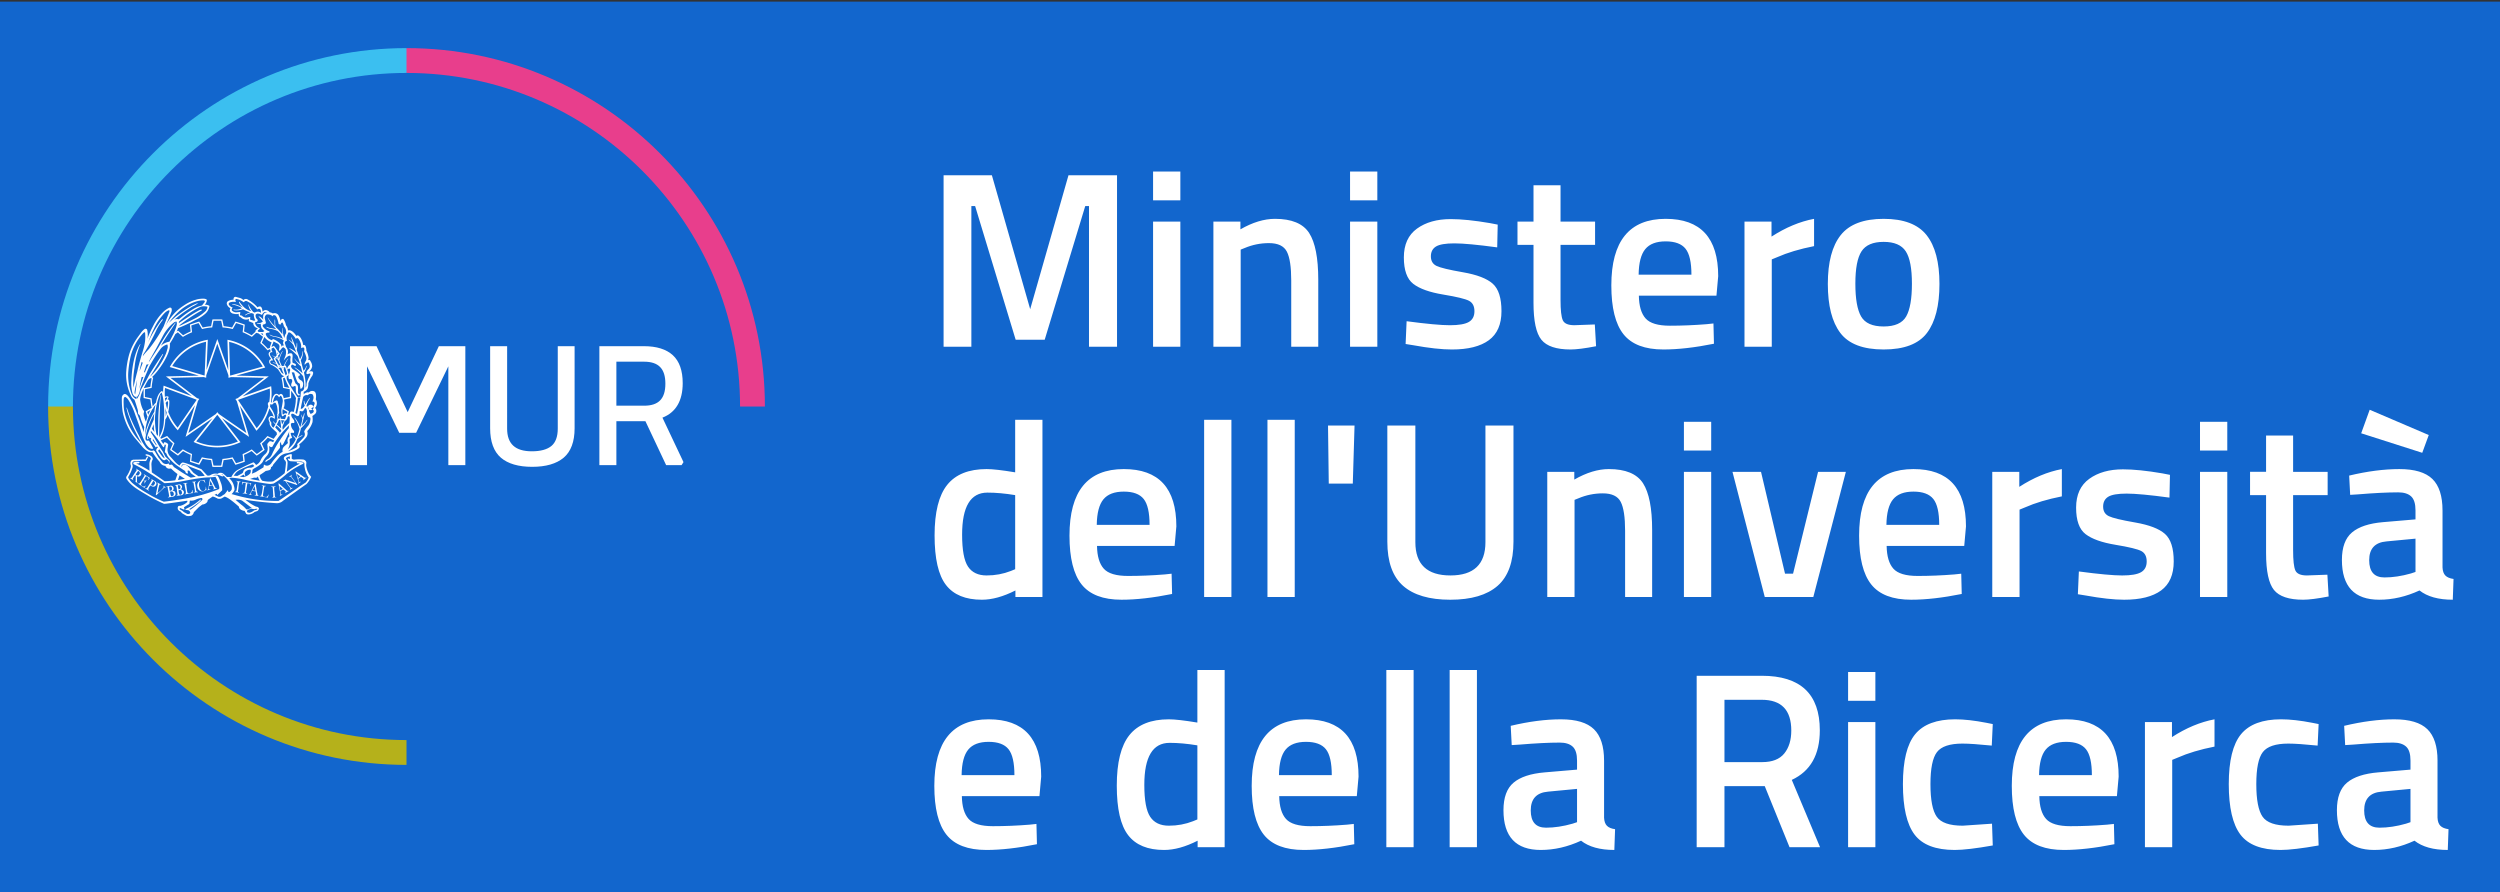
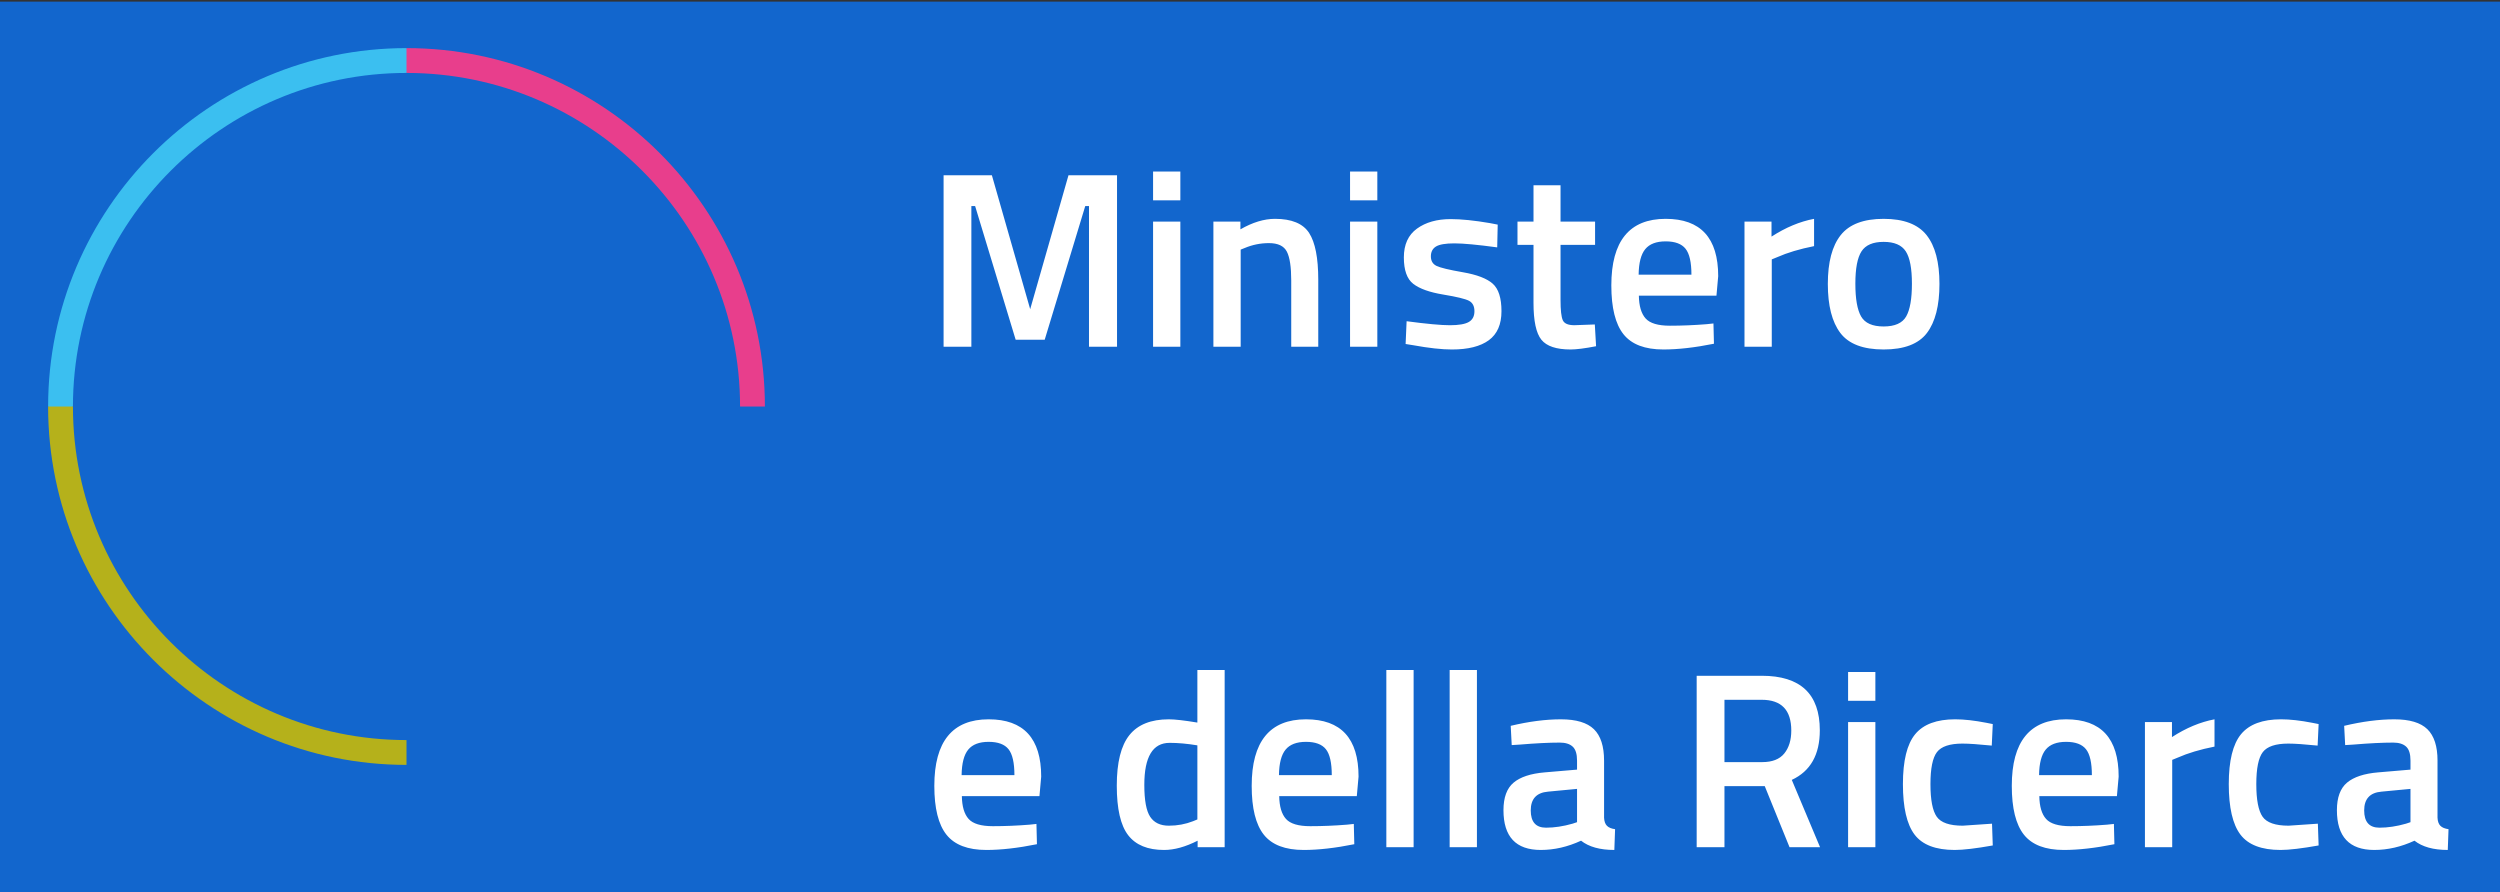
<svg xmlns="http://www.w3.org/2000/svg" id="card2" width="519.658" height="185.477">
  <rect width="100%" height="100%" fill="#333333" stroke="none" />
  <defs>
    <style>.cls-1{isolation:isolate}.cls-5{stroke-width:0;fill:#fff}</style>
  </defs>
  <path id="sfondo" d="M-0.0.338h520v186h-520z" style="fill:#1266cd;stroke-width:0" />
  <g id="logo">
    <path d="M158.993 84.497h-5.161c0-38.232-31.103-69.336-69.335-69.336l-1.548-2.301L84.497 10c41.077 0 74.496 33.419 74.496 74.497Z" style="fill:#e83e8c;stroke-width:0" />
    <path d="M15.163 84.497 12.517 86.045l-2.514-1.548C10.002 43.419 43.421 10 84.499 10v5.161c-38.232 0-69.336 31.104-69.336 69.336Z" style="stroke-width:0;fill:#3bbff0" />
    <path d="M84.497 158.992C43.419 158.992 10 125.573 10 84.497h5.161c0 38.231 31.104 69.336 69.336 69.336v5.159Z" style="fill:#b5b11b;stroke-width:0" />
-     <path id="img-fluid1-image-Sottrazione_1" d="M39.219 107.283c-.164 0-.325-.023-.484-.073l-.895-.531-.312-.362c-.231-.06-.427-.218-.533-.432-.081-.192-.075-.408.013-.601.073-.094.182-.148.299-.151.042.018.083.026.127.026.567-.14 1.085-.424 1.514-.822l-.023-.263c-2.864.432-4.479.653-4.799.653h-.029c-1.254-.551-2.474-1.178-3.647-1.883-1.074-.629-1.834-1.098-2.258-1.402-.336-.232-.655-.494-.952-.775-.343-.315-.648-.674-.903-1.061-.109-.146-.14-.336-.081-.51.406-.572.713-1.207.903-1.883.042-.148.055-.304.044-.46-.133-.312-.114-.671.049-.968.153-.153.359-.239.58-.239h.018l2.447-.049v-.146l.294-.481.218.094-.367.726c-.044.094-.14.153-.244.153-.023 0-.047-.003-.068-.008-.226-.008-.455-.013-.681-.013-.497 0-.994.021-1.493.06-.148-.01-.294.052-.39.166-.101.213-.099.466.005.679.029.177.013.359-.047.531-.198.648-.484 1.264-.845 1.836-.127.143.13.567.775 1.256.921.785 1.917 1.483 2.97 2.076 1.157.71 2.372 1.332 3.623 1.86 1.644-.195 3.327-.45 4.999-.749.705-.151 1.47-.317 2.271-.499 1.402-.364 2.78-.811 4.13-1.342.13-.034.169-.2.122-.507-.146-.731-.406-1.431-.775-2.076-.473.068-.947.107-1.425.12-.427.01-.856.042-1.28.096-.921.109-1.813.25-2.653.408l-2.076.385c-1.056.164-2.12.268-3.191.312-.77-.562-1.865-1.29-3.264-2.172-.988-.64-2.011-1.22-3.064-1.74-.073-.036-.122-.107-.135-.187-.013-.078.01-.161.062-.221.25-.086.512-.13.775-.127.062 0 .127 0 .192.008.153.01.242.039.268.086.013.026.013.057-.003.083-.057.096-.159.156-.271.156h-.018c-.125.005-.244.018-.385.036.957.421 1.878.923 2.754 1.498l-.021-1.256c-.021-.421.081-.843.294-1.207.049-.273-.265-.502-.934-.676-.021-.008-.044-.013-.065-.013-.039 0-.055.023-.055.073v-.086c-.003-.044-.008-.091-.018-.133-.016-.068-.026-.109.036-.13.351 0 .697.109.981.315.296.125.481.424.458.749-.218.38-.312.819-.265 1.256l.073 1.451c1.17.791 2.039 1.394 2.653 1.836.744-.023 1.488-.088 2.224-.195l.458-1.3c-.479-.354-.929-.744-1.353-1.16l-.362.049c-.362-.005-.681-.237-.796-.583-.531-.034-.994-.359-1.207-.848a16.508 16.508 0 0 1-1.522-2.029c-.096.023-.192.036-.291.036-.211 0-.419-.057-.603-.166-.375-.208-.718-.473-1.014-.783l-1.763-2.076c-1.235-1.568-2.089-3.407-2.489-5.363-.091-.624-.148-1.251-.166-1.883-.016-.593-.016-.968 0-1.111.016-.304.203-.577.484-.702.042-.013.083-.021.127-.021.518 0 1.212.965 2.068 2.869.484 1.139 1.116 2.845 1.883 5.072 0-.356.031-.713.096-1.061-.362-.681-.648-1.405-.845-2.148-.047-.187-.153-.356-.302-.484-.127-.099-.187-.263-.156-.421-.003-.302-.06-.603-.169-.884-.239-.817-.434-1.412-.58-1.763-.328-.192-.585-.494-.726-.848a10.734 10.734 0 0 1-.775-2.247c-.203-.936-.268-1.896-.195-2.848.083-1.126.273-2.245.57-3.334.216-.752.507-1.48.869-2.172.255-.489.544-.96.858-1.415.239-.328.492-.671.749-1.025.211-.307.473-.577.775-.798.057-.039.127-.06.195-.06.036 0 .075.005.109.018.104.031.185.109.226.211.148.611.164 1.243.047 1.86.325-.905.718-1.784 1.173-2.632.512-1.025 1.176-1.969 1.969-2.799.398-.421.874-.767 1.402-1.014.052-.029.109-.042.169-.042.122 0 .234.062.302.166.073.237.068.492-.013.726-.273.707-.533 1.334-.775 1.86l-.484 1.111c.427-.861.968-1.659 1.607-2.377.655-.754 1.418-1.41 2.258-1.943.871-.603 1.844-1.035 2.874-1.28.346-.07.702-.109 1.056-.117.424 0 .702.086.83.26-.026.38-.187.741-.458 1.014.057-.008.117-.01.177-.01.289 0 .575.088.814.252-.101.702-.476 1.337-1.038 1.763-.585.484-1.235.882-1.933 1.183l-.975.518c-.151.07-.304.14-.468.221l-.036.016c-.502.237-1.017.481-1.615.72l-.239.096-.205.065c-.104.25-.213.505-.328.752l.031-.023c.07-.049.13-.091.174-.12l.091-.057 1.059.962c.507-.299 1.03-.57 1.571-.801l-.161-1.41.096-.039c.291-.12 1.454-.499 1.745-.572l.101-.026.72 1.235c.575-.133 1.157-.226 1.745-.276l.276-1.389.107-.008h.013l.091-.008h.146c.221-.005.518-.008.671-.008.166 0 .713 0 .923.016l.104.008.286 1.389c.588.052 1.168.143 1.743.276l.694-1.235.101.026c.307.075 1.483.455 1.758.572l.096.039-.159 1.41c.544.234 1.069.502 1.581.801l.796-.739a.373.373 0 0 1 .101-.341 1.39 1.39 0 0 1 .429-.338l-.369-.159c-.375-.174-.622-.551-.629-.968l-.939-.385.073-.458c-.192.086-.401.127-.614.127-.427 0-.835-.177-1.124-.492-.151-.029-.281-.125-.356-.26s-.086-.296-.029-.445c-.161.036-.328.055-.494.055-.2 0-.398-.026-.593-.081-.354-.031-.658-.268-.775-.603-.029-.185.013-.375.12-.531-.325-.146-.585-.414-.713-.749-.117-.247-.049-.544.166-.713.343-.198.733-.304 1.129-.304h.065c-.036-.164-.003-.338.094-.479.091-.091.218-.135.346-.127h.042c.231.078.492.151.775.218.297.075.567.234.775.46.135-.151.325-.237.531-.237.138 0 .271.042.385.117.767.414 1.454.962 2.029 1.618.133-.107.291-.169.463-.182.232 0 .403.192.507.572l.073.507c.159-.195.393-.315.645-.328.336.036.645.205.853.476.234.021.46.104.65.239.101-.049.213-.075.325-.075.029 0 .055.003.083.005.377.008.715.247.845.603.166.351.281.726.338 1.111.088-.343.237-.518.434-.518.057.003.112.013.166.034.268.382.453.819.533 1.28.25.307.395.689.411 1.087.078-.023.161-.036.242-.036.476 0 .986.401 1.522 1.194.055-.081.146-.127.242-.133.187 0 .414.198.676.59.252.437.416.923.484 1.425.052-.021.107-.034.161-.034.299 0 .473.408.515 1.215.224.45.375.929.447 1.425-.003.2-.047.395-.13.58.057-.062.138-.096.221-.096.026 0 .055.003.081.01.107.031.187.12.208.229.234.323.362.713.362 1.111-.081.442-.33.832-.7 1.087.161-.049.33-.078.502-.086.133-.016.265.036.351.143.094.143.055.401-.104.762-.372.497-.661 1.051-.845 1.644.021.375-.039.752-.182 1.098-.195.294-.479.52-.809.64.062.179.055.377-.023.554.229-.252.544-.416.882-.466.081 0 .159.018.229.055.179-.213.447-.336.726-.336.159 0 .317.042.46.117.304.226.393.778.263 1.641.354.559.291 1.285-.151 1.776.172.151.271.372.265.603.013.205-.052.406-.179.567-.19.192-.406.359-.642.499.081.429.088.871.023 1.3-.213.689-.588 1.319-1.087 1.836.148.432.075.91-.195 1.277-.427.567-.931 1.069-1.498 1.498.164.221.164.528 0 .749a5.859 5.859 0 0 1-2.513 1.087c-.549.07-1.061.307-1.475.679l-1.402 1.693c-.062.237-.231.432-.458.533.044.244-.086.492-.312.593-.252.083-.512.143-.775.182-.411.31-.84.603-1.28.871.057.434.25.84.554 1.157.494.127 1.001.192 1.511.192.252 0 .51-.016.759-.047.843-.507 1.641-1.079 2.393-1.714.125-.707.213-1.431.265-2.148-.003-.213-.099-.416-.265-.554-.107-.088-.169-.218-.174-.356-.005-.138.049-.271.151-.367.375-.281.817-.466 1.28-.531.018-.003.039-.005.06-.005.049-.003.096.016.13.052.049.088.06.195.029.291l-.023.58c.117.14.291.221.476.221h.055a9.084 9.084 0 0 1 .994-.055c.244 0 .499.01.744.031h.013c.2 0 .395.078.544.216.179.151.263.385.218.616a1.687 1.687 0 0 0 .023.739c.073.367.19.726.349 1.064.146.362.362.689.64.965-.232.551-.559 1.059-.965 1.498-2.814 1.998-4.367 3.108-4.892 3.49-.336.32-.783.499-1.246.499h-.044c-2.19-.13-4.377-.369-6.544-.723l.385.289c.546.434 1.137.806 1.763 1.111l.46.12.218.218c.008.26-.133.505-.362.629l-.531.169c-.372.341-.861.533-1.368.533h-.034l-.338-.12-.336-.629c-.336-.023-.655-.151-.918-.359-.159-.122-.255-.307-.265-.51-1.41-1.264-2.408-1.972-2.97-2.099l-.629.362c-.153.068-.32.101-.492.101-.12 0-.242-.018-.356-.052-.307-.192-.642-.338-.991-.432-.029 0-.044.008-.049.021l-.845.583c-.14.12-.221.297-.218.484-.247.343-.64.557-1.061.58l-.702.531-.968.968-.094.096c-.052.33-.271.616-.58.749-.172.031-.333.055-.497.055Zm-1.805-1.704-.096.221.242.195c.237.099.453.247.629.434l.58.312c.096.078.216.122.341.122.021 0 .044-.003.065-.005.146-.018.278-.096.364-.213.013-.257-.143-.494-.385-.583l-.533-.07-.12-.146.702-.338c.479-.234.934-.505 1.368-.811.364-.258.715-.536 1.051-.832l.218.023-.411.458c-.929.7-1.626 1.189-2.125 1.498l.289.096c.814-.564 1.581-1.194 2.294-1.883v-.01c.138-.109.203-.213.198-.31a.311.311 0 0 0-.179-.229c-.427.044-.845.164-1.23.351-.268.138-.57.211-.871.211-.112 0-.224-.01-.336-.029l-.073.437c.031.192-.096.377-.289.414l-.869.544.12.458h-.218l-.726-.315Zm14.88.166c-.2.036-.398.094-.593.169-.153.065-.283.174-.375.312l.096.289.408.073a2.131 2.131 0 0 0 .968-.484l.629-.195.096-.12-.265-.049-.385.099-.58-.094Zm-2.908-1.881c-.14 0-.283.013-.421.039l1.134.96c.408.294.783.64 1.111 1.025h.336c.252-.143.533-.237.822-.276l-2.052-1.555c-.291-.127-.611-.192-.929-.192Zm-1.306-4.565-.367.049v.143c.455.395.772.923.91 1.511.086.265.13.544.13.822-.107.26-.257.502-.45.713l-.169.169.385.096c1.511.45 3.051.788 4.612 1.014 1.477.208 2.965.315 4.458.315h.297c1.834-1.225 3.314-2.245 4.398-3.017l1.256-.822c.268-.296.481-.642.629-1.014-.416-.59-.7-1.264-.822-1.979-.065-.289-.088-.588-.07-.882.008-.094-.026-.185-.091-.252-.26-.187-.583-.273-.9-.239l-.583.023-1.3-.073c-.221-.039-.416-.169-.536-.362l-.055-.239.445.12v-.531l-.325.096c-.278.086-.437.182-.476.283-.016.052-.005.107.031.148.174.221.276.494.289.775-.023.64-.081 1.274-.169 1.906.851-.642 1.756-1.209 2.705-1.693-.109-.039-.224-.06-.338-.06-.047 0-.096.003-.143.01-.096-.039-.148-.086-.156-.138s.029-.109.109-.174h.148c.328 0 .655.036.973.109.109.031.172.073.177.125.008.062-.065.138-.213.224-1.178.557-2.289 1.243-3.308 2.052-.817.759-1.714 1.425-2.682 1.979-.224.057-.458.086-.689.086-.125 0-.25-.008-.375-.026-.484-.047-1.248-.166-2.281-.346-1.069-.159-2.008-.338-2.791-.531-.869-.208-1.763-.338-2.663-.393Zm-3.056 3.347-.434.218.845.408c.044.008.091.01.138.01.226 0 .447-.091.609-.252l.533-.338.65-.822.12.388v-.003c.026.023.06.036.096.036.133 0 .317-.159.554-.476.081-.31.068-.637-.036-.939-.362-.676-.832-1.285-1.392-1.81l-.166-.156-.315.133-.58-.239c-.216-.081-.447-.125-.679-.125-.273 0-.546.057-.793.172.208-.026.419-.039.629-.042.299 0 .463.047.484.138.237.408.429.843.58 1.293.229.531.336 1.103.312 1.678l-.749.726c-.151.169-.25.255-.291.255-.008 0-.013-.003-.018-.008-.013-.018-.008-.07.021-.151l-.12-.096h.003v.003Zm7.803-3.373-.848.289c.921.174 1.605.296 2.029.362v-.008c-.203-.276-.343-.598-.411-.934-.047.216-.252.356-.473.325-.099 0-.198-.013-.296-.034Zm-15.504-.458-.336.965 1.449-.242-1.113-.723Zm-1.719-2.239c.094 0 .182.039.244.109l.312.408 1.667 1.111 1.813 1.087 1.066-.195c-.307-.192-.663-.447-1.085-.775-.062-.211-.19-.395-.362-.533l-.289.073.12.58-.458-.096c-.031-.281-.211-.528-.473-.64-.296-.195-.687-.458-1.254-.848-.533-.367-1.017-.798-1.449-1.28-.304-.291-.562-.632-.762-1.001a.683.683 0 0 0-.276-.447c-.125-.091-.177-.252-.13-.398l.049-.289.143-.939-.216-.12-.146.458c-.016.083-.047.125-.091.125-.083 0-.221-.151-.403-.453-.453-.697-.939-1.371-1.462-2.016l-.775-.939-.073.265c.38.554.707 1.066.978 1.522s.492.843.663 1.16c.276.473.577.936.895 1.379l.507 1.014.895.848.026.554c-.109-.271-.273-.52-.484-.726-.052-.06-.127-.096-.205-.096-.055 0-.109.016-.153.047-.078.083-.185.135-.299.138-.25 0-.549-.25-.884-.741-.294-.406-.562-.838-.796-1.28.016-.26.159-.499.385-.629l-.195-.216-.265.216-1.087-1.571.146-.221-.146-.216-.169.12-.289-.507-.096.265.146.338-.195.096h-.013c-.029 0-.055-.013-.073-.034-.073-.091-.052-.372.06-.835.271-.819.71-1.907 1.3-3.236.008-.434.049-.871.122-1.3-.637 1.124-1.147 2.315-1.522 3.55a13.437 13.437 0 0 0-.312 1.498c-.016.094-.018.19-.008.286.008.036.018.07.034.104.008.034.021.068.034.099.021.026.049.049.078.068.021.021.044.042.07.055.034.01.07.018.107.023.031.008.062.016.094.018v-.008h.018c.008.003.016.003.023.003h.003c.039-.013.078-.018.117-.018.055 0 .107.01.156.031l.884 1.581c-.07.068-.164.104-.263.104-.213-.021-.416-.107-.585-.244-.375-.323-.674-.728-.869-1.183-.185-.367-.351-.749-.499-1.134-.135-.364-.273-.804-.408-1.3-.135-.499-.499-1.529-1.098-3.152-.349-1.082-.822-2.12-1.415-3.093-.159-.281-.388-.52-.663-.689-.016-.005-.034-.005-.049-.005-.12 0-.216.107-.286.317-.044.388-.052.78-.026 1.17-.003.523.047 1.043.146 1.558.218 1.072.577 2.109 1.061 3.093.674 1.332 1.545 2.552 2.583 3.621-.518-.905-1.046-1.912-1.571-2.994-.473-1.004-.89-2.031-1.256-3.08-.159-.442-.278-.892-.362-1.355-.01-.047-.008-.096.005-.143h.005c.016 0 .044.055.086.159.081.211.252.715.51 1.498.588 1.446 1.254 2.856 2.003 4.227.393.879.879 1.711 1.451 2.489.265.323.635.549 1.04.637.039.005.078.01.117.01.138 0 .271-.042.385-.114l.265.195.749 1.28.796.965c.192.265.499.421.827.421.174 0 .349-.047.505-.133.075.205.177.307.299.307.034 0 .068-.008.099-.021.049-.021.101-.034.156-.036Zm15.075 2.076-.845.416.796.109c.044-.016.088-.029.133-.039s.086-.023.127-.036v.055h.122l-.01-.104c.416-.125.785-.377 1.051-.723.088-.349.101-.559.047-.64-.016-.023-.042-.039-.068-.042-.034-.003-.068-.005-.104-.005-.271 0-.533.094-.744.265-.252.127-.375.419-.289.689l.107.406-.109.047-.213-.398Zm-4.825-.372c.166 0 .33.039.481.117.291.229.567.484.822.752h.939c.268-.583.694-1.077 1.23-1.428 1.072-.593 2.174-1.126 3.308-1.597.018-.005.036-.01.055-.01.057 0 .112.031.14.081.159.125.289.281.385.46.411-.195.744-.528.939-.939.211-.481.52-.913.905-1.267.385-.291.609-.757.593-1.241l-.096-.895c.125-.203.273-.388.447-.554.044-.034.099-.052.153-.047.13.01.258.039.38.091.044.016.083.034.12.047h.003c.039.018.081.034.122.044h.003c.003-.01.13-.213.304-.494-.021.029-.042.052-.055.07l-.003.005-.065.083-1.3-.585c-.388.445-.809.864-1.254 1.251l.601 1.295-.086.065c-.247.192-1.228.916-1.485 1.074l-.088.055-1.056-.962c-.507.299-1.03.572-1.571.809l.161 1.415-.101.039c-.276.104-1.446.481-1.75.57l-.104.029-.707-1.241c-.575.127-1.155.218-1.743.276l-.276 1.394-.109.003c-.213.005-.796.008-.91.008-.33 0-.749 0-.921-.008l-.109-.003-.286-1.402c-.588-.057-1.168-.146-1.743-.271l-.697 1.243-.104-.031c-.283-.081-1.449-.458-1.748-.57l-.101-.036.161-1.423c-.544-.234-1.069-.502-1.581-.801l-1.051.962-.091-.06c-.271-.174-1.254-.887-1.485-1.074l-.083-.065.588-1.3c-.437-.393-.858-.809-1.254-1.241l-1.254.572c.177.258.364.515.559.757.088-.325.172-.393.226-.393.01 0 .023.003.034.008.244.052.471.169.653.341.052.078.068.174.047.265l-.12.749c-.057.655.192 1.295.676 1.74l.749.848c.312.362.679.674 1.087.921.104-.26.289-.484.533-.627.031-.013.065-.018.096-.016.395 0 1.714.471 3.909 1.397l1.183 1.287c.086.026.177.039.268.039.14 0 .278-.031.406-.094.312-.213.681-.325 1.059-.325.148 0 .294.018.437.052.172-.146.395-.218.624-.216Zm-7.6-1.722c.174 0 .346.055.492.156.211.127.398.289.554.484.299.351.601.71.916 1.087l1.04.723v-.008c.46-.013.897-.042 1.3-.088-.265-.38-.567-.736-.892-1.064l-1.979-.749-1.16-.554c-.094-.055-.203-.086-.312-.086-.07 0-.143.013-.208.036-.169.114-.281.302-.299.507l.047.049c.055-.2.185-.372.362-.484.044-.005.091-.01.14-.01Zm14.253-.005c-.023 0-.044.005-.068.013-.942.317-1.852.715-2.728 1.181-.281.156-.536.362-.749.603l-.385.533.749.049c.294-.148.619-.317.965-.51.135-.078.231-.208.265-.362.057-.304.281-.554.583-.64.263-.133.554-.2.845-.203.029.003.06.005.088.005.187 0 .367-.062.518-.174l.265-.169-.195-.242c-.036-.055-.091-.086-.153-.086Zm-6.541 2.06.538.26.042.039.023-.01-.065-.031-.244-.232-.294-.026Zm9.956-5.961.073.603-.023.58c-.101.364-.291.702-.554.978-.284.302-.528.64-.726 1.001-.174.484-.825 1.017-1.93 1.594l-.289.242c0 .278-.039.557-.122.822l.798-.336 1.62-.991.096-.603c.169.161.393.252.629.252a.932.932 0 0 0 .315-.055c.291-.104.536-.31.689-.583.291-.414.611-.809.955-1.181.367-.427.809-.788 1.3-1.064-.112-.398.01-.83.312-1.111l.801-.72c-.218-.486-.091-1.056.312-1.402-.127-.367-.117-.772.026-1.134-.684 1.47-1.079 2.294-1.243 2.596-.146.271-.265.408-.359.408-.013 0-.026-.003-.039-.01-.14-.231-.185-.512-.122-.775l-.265.458.023.845c-1.152 1.493-1.917 2.336-2.271 2.513-.198.083-.38.205-.533.359-.055.026-.114.042-.177.047-.023.003-.049-.008-.062-.026-.018-.034-.005-.096.044-.187.164-.172.362-.31.58-.408.341-.244.611-.58.775-.968.463-1.033 1.02-2.018 1.667-2.944.549-.853 1.152-1.67 1.81-2.44l.023-.603c-.299.312-.663.702-1.111 1.183-.442.479-.853.981-1.23 1.511-.398.562-.762 1.144-1.087 1.753-.065.052-.146.083-.231.083-.187-.023-.356-.125-.471-.278l-.005-.01ZM41.973 95.056l.101.021c.629.14 1.267.239 1.912.294l.104.008.286 1.394c.07 0 .367.005.801.005.33 0 .622 0 .793-.005l.276-1.379.101-.01c.645-.06 1.28-.161 1.912-.304l.101-.023.702 1.23c.359-.109 1.178-.372 1.522-.494l-.159-1.402.094-.042c.593-.255 1.168-.554 1.724-.884l.088-.055 1.051.957c.31-.211 1.007-.723 1.282-.934l-.596-1.282.078-.068c.492-.421.949-.879 1.373-1.373l.065-.081 1.295.588c.148-.192.458-.614.715-.975-.065-.099-.091-.218-.073-.338-.156-.156-.323-.307-.471-.445-.596-.544-1.105-1.009-.986-1.615-.127-.231-.213-.486-.252-.749 0-.257.159-.492.401-.583.07-.026.146-.042.221-.042.177 0 .346.075.466.205-.114-.442-.307-.858-.575-1.228l-.01-.018c-.107-.179-.216-.367-.312-.546-.492 1.678-1.365 3.217-2.549 4.5l-.148.161-3.464-5.223 1.808 6.045.133.445-.382-.26-5.254-3.626 3.844 4.991-.198.088c-1.459.653-3.035.991-4.632.988h-.016c-1.623-.003-3.228-.354-4.703-1.033l-.198-.094 3.899-4.908-5.189 3.587-.38.26.13-.445 1.828-6.13-3.579 5.22-.146-.164c-.827-.916-1.498-1.961-1.987-3.098-.057.312-.182.614-.367.871-.039.039-.07.083-.091.133-.029.772-.146 1.54-.351 2.286-.138.549-.369 1.066-.687 1.535l.099.135.042.057 1.282-.583.065.075c.429.484.89.939 1.376 1.368l.075.065-.588 1.293c.273.211.97.715 1.285.931l1.04-.955.088.055c.557.33 1.134.624 1.732.877l.096.039-.159 1.412c.354.125 1.163.385 1.522.494l.689-1.222Zm-8.854-1.675-.265.338.411.554.385.507c.148.213.346.388.58.51l-.12-.362-.362-.65-.629-.897Zm29.719-2.908c.029 0 .047.005.049.018.008.026-.06.086-.205.179-.33.146-.635.349-.895.603-.341 1.038-1.022 1.933-1.933 2.539.536-.179 1.051-.406 1.548-.676.166-.049.302-.166.372-.325s.065-.341-.01-.499c.502-.45.968-.931 1.402-1.449.234-.297.271-.705.096-1.038-.109-.143.166-.601.822-1.355.216-.307.351-.668.398-1.04h-.003c.081-.218.07-.466-.029-.676-.023.003-.047.003-.073.005-.13.005-.255-.047-.343-.14-.203-.317-.278-.702-.211-1.072-.083-.476-.192-.715-.33-.715-.06.008-.117.039-.153.086-.174.39-.367.59-.572.59-.039 0-.078-.008-.117-.021-.07-.026-.146-.042-.221-.047-.075-.01-.143.039-.156.114-.003.013-.003.026 0 .042.039.278-.023.564-.177.801-.057.06-.138.094-.221.091-.07-.003-.14-.016-.205-.044l-.629-.385c-.091-.034-.19-.052-.286-.055-.075-.008-.148.023-.192.083-.073.109-.034.338.117.674l.411.554c.101.283.125.473.065.564-.026.039-.068.062-.114.062-.073-.016-.148-.026-.224-.026-.234 0-.354.114-.354.338.031.421.195.825.473 1.147.12.101.195.247.2.403-.013.088-.065.164-.14.208-.094-.034-.19-.049-.289-.049s-.195.016-.289.049c.026.297.117.588.265.848.021.029.029.062.018.096-.018.06-.094.117-.224.166-.156.031-.276.156-.299.312.138.687 0 1.399-.385 1.979.336-.271.648-.57.931-.895.32-.364.577-.78.759-1.23-.143-.229-.312-.442-.51-.629-.088-.096-.127-.156-.12-.174 0-.005.008-.008.016-.008.036.005.07.018.104.036.247.148.455.356.606.603.294-.619.523-1.267.676-1.935-.187-.746-.499-1.457-.918-2.099-.099-.177-.143-.276-.133-.291 0-.003.003-.003.005-.003.026 0 .125.109.296.32.38.533.681 1.118.895 1.737.192-.562.343-1.131.458-1.714l-.312-1.014c.174.232.304.497.385.775l.239-.848c.049-.125.086-.19.104-.19.003 0 .005.003.008.003.013.151.003.304-.036.453-.159.783-.359 1.558-.603 2.32.429-.369.804-.801 1.111-1.28.075-.07.125-.104.14-.104.003 0 .005 0 .008.003.01.021-.047.127-.174.317-.31.546-.713 1.035-1.183 1.451-.122.689-.341 1.355-.65 1.979.278-.218.59-.395.918-.533 0 .005.01.005.023.008Zm-17.666-4.219-.052.034-4.336 5.454c1.373.603 2.853.913 4.351.91h.023c1.477 0 2.934-.297 4.294-.871l-4.237-5.496-.044-.031Zm-13.309 5.051-.143.146.749 1.134.073-.146-.679-1.134Zm1.571-9.179c.003 0 .005 0 .008.003.01.104 0 .208-.031.307-.109 1.306-.179 2.497-.205 3.54-.023 1.061-.047 1.88-.073 2.499-.023.609-.036 1.389-.036 2.385l.057-.075.255-.549c.39-.817.611-1.704.65-2.609a17.448 17.448 0 0 0 0-3.418c-.042-.879-.19-1.753-.434-2.598-.304.081-.629.796-.965 2.125-.229.975-.372 1.969-.432 2.97-.036 1.189.06 2.38.289 3.548l.312.362.047-1.883.023-1.379c.016-1.724.169-3.444.46-5.142.036-.055.062-.086.075-.086Zm-2.913 5.657c-.234.903-.343 1.831-.325 2.765.052-.447.133-.89.239-1.329.414-1.269.965-2.494 1.644-3.647a8.854 8.854 0 0 1 .265-1.475c-.177.224-.354.471-.523.726l.018.088-.117.065c-.544.866-.947 1.81-1.199 2.799l-.003.008Zm26.925.642a16.358 16.358 0 0 1-.239.424l.962 1.051-.057.091c-.029.047-.07.107-.114.169.166-.179.328-.372.484-.577-.029-.107-.078-.205-.146-.289-.211-.247-.442-.479-.689-.687-.075-.065-.14-.122-.2-.182ZM42.351 78.379l-6.926.166 5.514 4.203.489.179-.291.424-1.987 6.661 5.714-3.951.315-.395.299.385 5.727 3.959-1.979-6.619-.296-.45.471-.166 5.532-4.234-6.895-.156-.538.148-.016-.528-2.312-6.549-2.294 6.539-.021.525-.505-.14Zm-10.391 9.787-.385.965.533.676v-.005c-.112-.538-.161-1.087-.148-1.639v.003Zm27.235-.759c-.049.166-.109.338-.174.525s-.146.367-.239.544c-.091.276-.088.575.01.848.403-.51.858-.975 1.353-1.399.094-.783.088-1.241-.023-1.368-.018-.021-.044-.034-.073-.036-.174 0-.296.174-.362.523-.029.153-.055.231-.073.231-.016 0-.034-.078-.044-.231-.042.12-.078.221-.101.289l-.036.101-.237-.026Zm-1.189-.125c-.143.328-.302.661-.473.983l.086.065c.299.224.577.476.832.749-.042-.593-.107-1.186-.195-1.769l-.25-.029Zm-1.933-6.518-6.547 2.336-.036.029.018.057 3.849 5.808c1.16-1.308 1.992-2.877 2.427-4.575-.052-.12-.086-.247-.104-.377-.029-.258.078-.437.286-.484.151-.923.187-1.86.107-2.793Zm.307 5.964c-.075-.005-.148.031-.192.094-.125.161-.148.382-.06.57.081.179.182.349.302.507-.12.372.042.78.385.968l.042.034.062.052-.055-.062.055-.088c.12-.203.226-.39.325-.577-.161-.166-.312-.341-.455-.52-.049-.062-.07-.101-.065-.117 0-.005.005-.005.01-.005.055.016.104.039.148.073a4.178 4.178 0 0 0 .429.429c.088-.169.174-.343.258-.52-.023-.07-.036-.146-.039-.221.088-.354.13-.72.12-1.087l-.096-.096.096-.094a4.23 4.23 0 0 0-.023-1.355c-.042-.325-.148-.645-.315-.929-.034-.052-.091-.083-.151-.083-.146 0-.364.153-.645.458-.07-.094-.172-.159-.286-.185-.029.148-.065.307-.109.486.021.047.044.096.06.133.218.317.421.65.606.991.109.234.205.479.289.723.081.25.081.523 0 .775-.187-.185-.434-.307-.694-.351ZM34.995 83.045h.026c.122.094.19.242.182.398.013.731-.065 1.462-.237 2.169.458 1.199 1.118 2.312 1.961 3.28l3.927-5.738.016-.052-.049-.039-6.523-2.427c-.06.611-.068 1.222-.026 1.834.148-.057.304-.086.463-.086.075 0 .151.008.226.021.086.122.086.286 0 .408l-.146.289c.049-.036.112-.057.179-.057Zm23.442 4.284c.073.297.135.603.187.908.094-.14.177-.283.252-.434.026-.055.055-.112.086-.174l.026-.055.062-.125.026-.052-.64-.068Zm-28.579-6.573c-.114.244-.224.502-.33.759-.208.486-.346.996-.408 1.522.086.754.296 1.49.629 2.172.2.143.252.419.12.629-.031.291.01.588.12.858a4.217 4.217 0 0 0 .356.975 9.614 9.614 0 0 1 .302-1.046c-.14-.437-.283-.884-.328-1.035l-.031-.107 1.243-.707c-.122-.577-.213-1.157-.271-1.745l-1.405-.289-.005-.109c-.01-.299-.01-1.535 0-1.834v-.047l.008.003Zm27.614 2.479c.125 0 .229.086.258.208.029.172.073.341.13.507.086.309.125.632.12.955-.005.252.01.51.047.759.023.088.016.182-.023.265-.029.101-.107.179-.208.205.125.016.125.044.125.081v.005c-.031.172-.075.341-.13.507-.088.299-.14.486-.156.567a1.568 1.568 0 0 0-.008.156c.047-.101.099-.221.166-.375l.042-.094.38.039-.003-.016c-.005-.026-.008-.052-.013-.075l-.008-.049c-.026-.114-.034-.234-.021-.351h.005c.021 0 .068.109.138.33.018.062.034.125.049.182l.864.091c.01-.018.023-.034.036-.049.065-.182.151-.445.231-.697-.029-.062-.065-.122-.109-.174-.021-.003-.044-.005-.065-.005-.114 0-.221.049-.294.135-.094.099-.216.166-.349.195-.096 0-.166-.416-.195-1.243-.003-.12.023-.239.073-.346l-.039-.023.023-.099c.109-.494.195-.991.252-1.493-.01-.094-.023-.195-.042-.307-.031-.159-.083-.312-.156-.46a.838.838 0 0 0-.205-.289c-.013-.01-.031-.018-.049-.018-.055 0-.12.057-.192.174-.055.088-.104.133-.143.133-.029 0-.055-.023-.073-.07a.744.744 0 0 0-.312-.315c-.042-.026-.091-.042-.14-.042-.109 0-.221.083-.33.247-.221.434-.372.905-.447 1.389.166-.271.437-.463.749-.531.01-.003.018-.003.029-.005l-.005-.005Zm-23.136 1.579-.005.016c.086.593.127 1.189.12 1.787.073-.268.14-.554.203-.848-.12-.315-.226-.637-.317-.955Zm26.179-3.615c.008.486.003 1.22-.013 1.449l-.008.104-1.399.286a73.587 73.587 0 0 0-.023.237c.109.445.101.908-.026 1.35-.042.073-.086.143-.135.211l1.142.655-.023.099c-.023.107-.088.333-.192.658.055-.039.12-.062.187-.062a.329.329 0 0 1 .122.023c.078-.33.156-.676.499-.676.14.008.278.047.403.114.205-.7.346-1.415.419-2.135 0-.252.023-.505.07-.752-.229-.473-.518-.913-.856-1.311-.062-.094-.114-.172-.161-.244l-.005-.005Zm-29.237 4.042-.663.375c.049.159.12.382.19.598.138-.33.297-.655.473-.973Zm27.484-.177c-.052.234-.068.476-.042.713-.016.143.021.289.099.411.101-.078.255-.187.32-.231l.013-.008.018-.013c.055-.021.112-.034.169-.034.081 0 .156.021.226.062.018.01.036.023.055.036.055-.172.088-.289.114-.377l-.973-.559Zm3.15-2.421c-.091 1.077-.263 2.146-.512 3.202l.338.195c.172-.697.398-1.808.694-3.402-.073-.008-.151-.01-.232-.01-.099 0-.195.005-.289.016Zm2.408 1.54c-.153.065-.297.151-.427.252.047.057.091.117.13.179-.016.109.003.221.049.32.039.083.096.156.169.211.029.133.042.265.039.401l.265.486c.203-.044.393-.14.554-.276.099-.107.138-.255.109-.398h-.003c-.047-.099-.122-.182-.216-.242.161-.153.221-.385.153-.601.135-.203.226-.434.268-.676-.008-.114-.065-.221-.159-.291a.388.388 0 0 0-.237-.081c-.029 0-.057.003-.086.01.133-.242.213-.51.242-.785.01-.252-.057-.502-.195-.713-.12-.068-.255-.104-.393-.104-.229 0-.447.099-.598.273a.871.871 0 0 0-.231-.031c-.294 0-.572.148-.733.395-.205.84-.375 1.659-.51 2.44.034.018.075.029.114.029.192 0 .445-.229.733-.679-.122-.247-.195-.518-.218-.793.016-.138.034-.208.055-.208s.055.081.088.239c.021.198.096.388.218.549.205-.419.45-.822.726-1.199.078-.101.138-.156.166-.156.005 0 .01.003.013.008.013.018 0 .075-.034.166-.333.476-.572 1.009-.7 1.574h.047c.088-.018.172-.057.239-.114.107-.088.229-.148.359-.185Zm-29.797-.12c.003 0 .008.003.01.005.018.052.021.107.01.159l-.005.016c.07.291.151.583.239.858.062-.382.114-.783.151-1.186.016-.255-.003-.416-.06-.479-.016-.018-.036-.029-.06-.029-.075.016-.143.057-.192.117l-.182.229c.021.101.042.211.065.32.008-.005.016-.01.023-.01Zm2.44-14.984c-.135.094-.33.231-.523.372-.341.681-.726 1.339-1.147 1.972.341 1.966-2.434 5.847-3.699 6.958l.247.138-.021.099c-.143.629-.239 1.267-.294 1.912l-.008.104-1.392.286c-.008.364-.008 1.215 0 1.597l1.392.286.008.104a14.553 14.553 0 0 0 .226 1.576c.14-.203.291-.398.447-.585l.195-.177c.25-1.16.554-2.016 1.215-2.419.026-.021.06-.034.094-.039.021 0 .039.01.047.031.055.127.101.263.146.401 0-.442.026-.882.078-1.319l.026-.218 5.87 2.185-5.017-3.823-.369-.281.466-.01 6.391-.153-6.058-1.787.109-.19c1.623-2.827 4.393-4.812 7.592-5.446l.213-.042-.268 6.263 2.089-5.964.153-.445.156.437 2.125 6.026-.179-6.307.213.044c3.199.668 5.948 2.689 7.538 5.543l.107.19-6.026 1.678 6.297.143.466.01-.369.281L50.416 82.4l5.951-2.12.023.216c.112 1.027.081 2.065-.088 3.087.073.031.14.07.2.12-.042-.583.138-1.157.507-1.613.107-.133.263-.216.434-.229.031 0 .06.003.091.01.192.013.367.122.463.294.068-.169.229-.281.411-.281.023 0 .049.003.073.005.179.07.315.221.369.406.044.143.086.299.125.466l1.254-.257c.013-.359.013-1.222 0-1.594l-1.394-.276-.008-.104c-.052-.642-.153-1.28-.304-1.906l-.026-.101.577-.328a.327.327 0 0 1-.008-.026c-.309-.06-.575-.268-.702-.559-.172-.224-.31-.45-.414-.611-.047-.081-.099-.156-.153-.229-.38-.341-.801-.637-1.254-.874-.231-.047-.429-.205-.528-.421-.096-.216-.083-.471.036-.674.096-.073.208-.125.325-.153-.042-.075-.086-.148-.138-.218-.221-.312-.549-.785-.315-1.142.086-.13.216-.221.367-.26-.075-.143-.127-.296-.151-.46l-.531.247-.068-.081c-.424-.489-.884-.947-1.373-1.373l-.078-.065.585-1.285c-.205-.161-.65-.494-1.012-.749-.078-.008-.156-.018-.237-.026a.361.361 0 0 1-.161-.055l-.916.848-.088-.055c-.557-.33-1.134-.624-1.732-.877l-.096-.039.159-1.405c-.346-.133-1.168-.393-1.519-.494l-.692 1.235-.101-.023c-.629-.151-1.264-.252-1.909-.304l-.104-.008-.286-1.384c-.161-.005-.453-.01-.798-.01-.346 0-.629.003-.796.01l-.276 1.384-.104.01c-.645.049-1.28.151-1.909.304l-.101.026-.72-1.235c-.343.099-1.152.362-1.511.494l.159 1.405-.096.039c-.596.25-1.168.544-1.719.877l-.088.055-1.056-.955Zm-2.395 13.52c-.094.044-.187.096-.276.151.021.205.047.416.078.622l.32-.476c.068-.127.088-.216.06-.263-.021-.029-.057-.044-.091-.039-.031 0-.06.005-.091.013v-.008Zm-4.52-13.53c-.088 0-.224.101-.403.299-1.168 1.319-2.011 2.887-2.463 4.588-.276 1.173-.455 2.372-.533 3.574-.042.89.026 1.782.205 2.653.13.614.312 1.215.544 1.8.172.434.512.785.939.975.003-.179.029-.356.075-.531-.057.044-.127.065-.2.065-.057 0-.112-.016-.161-.042-.296-.205-.497-.525-.554-.882-.19-.809-.255-1.644-.195-2.474.159-3.254.736-5.748 1.714-7.415.094-.133.148-.195.166-.195.003 0 .005.003.005.003-.026.146-.075.283-.148.411-.575 1.451-.934 2.975-1.074 4.528-.252 1.373-.33 2.773-.229 4.167v-.005c.289-1.368.559-2.489.798-3.327.127-.72.51-2.141 1.134-4.227.221-.655.377-1.334.473-2.018.073-.622.075-1.248.013-1.873-.018-.042-.06-.073-.107-.075Zm4.731 2.526c-.611.164-1.142.541-1.501 1.061-.827 1.118-1.574 2.299-2.232 3.524l-.983 2.297-.848 2.172c-.065.182-.114.372-.151.564-.068.492-.281.949-.614 1.321v.385c.375-.481.629-1.043.739-1.641.205-.445.445-.871.71-1.28.294-.528.632-1.126.957-1.763.31-.609 1.269-2.117 2.929-4.611.026-.026.057-.047.094-.055.005 0 .013.003.016.008.026.044-.068.252-.276.627l-.796 1.449-1.589 2.578.055-.008c1.176-1.181 2.151-2.544 2.892-4.037-.008-.005-.01-.008-.01-.013 0-.003.013-.013.026-.018.255-.499.45-1.025.577-1.571.125-.317.125-.671.005-.988Zm26.345 9.912c.177.258.427.622.726 1.051l.603-.023.096-1.16c.349-.052.624-.325.676-.676.055-.835-.018-1.675-.216-2.489-.46-.622-1.004-1.173-1.62-1.644-.109-.109-.166-.174-.156-.192 0-.003.003-.005.01-.005a.697.697 0 0 1 .195.101c.523.328 1.007.707 1.451 1.134l-.362-1.475c-.473-.408-.887-.879-1.23-1.402-.091-.13-.133-.205-.127-.221h.003c.013 0 .065.042.146.122.307.414.684.775 1.111 1.064-.177-.533-.359-1.069-.554-1.644-.447-.554-.965-1.04-1.548-1.451-.159-.117-.234-.19-.226-.213 0-.008.01-.01.023-.01.07.008.138.029.203.055.476.213.908.51 1.28.869-.198-.525-.408-1.059-.629-1.594-.265-.364-.575-.697-.918-.991-.055-.062-.078-.099-.073-.109 0-.003.003-.005.01-.005.065.021.127.052.182.091.252.166.484.369.676.603l-.312-1.014a.391.391 0 0 1 0-.19c.003-.003.005-.003.008-.003.021 0 .057.065.114.192l.336.775.533 1.352c.086-.281.127-.575.12-.869.031-.2.055-.302.075-.302.021 0 .036.117.044.349.021.395-.01.796-.096 1.183.242.606.473 1.246.676 1.907.289-.424.473-.913.531-1.425.036-.198.062-.297.081-.297h.003c.023.138.029.278.013.416-.042.536-.198 1.053-.46 1.522.211.856.403 1.587.58 2.172.258-.239.445-.551.533-.895.068-.101.109-.153.13-.153.003 0 .005.003.008.005.013.018-.01.109-.065.271-.107.406-.286.793-.531 1.134.133.562.232 1.129.302 1.704.055.486.068.973.036 1.462.156-.179.226-.414.195-.65.013-.239.065-.479.156-.702.138-.364.304-.72.494-1.061.133-.247.179-.408.135-.486-.026-.036-.068-.055-.109-.049-.016 0-.031.003-.047.005l-.434.12h-.023c-.052 0-.101-.021-.138-.055-.042-.042-.062-.101-.055-.161.031-.286.164-.551.375-.749.182-.14.299-.349.325-.58-.013-.315-.101-.624-.265-.895-.244.049-.471.177-.64.362-.055.075-.096.109-.125.109-.029 0-.042-.034-.047-.099.018-.213.094-.416.218-.593.151-.25.203-.549.146-.835-.107-.432-.263-.851-.471-1.241.083-.359.081-.601-.01-.715-.047-.055-.114-.086-.187-.081-.151.013-.299.062-.429.143.078-.564-.042-1.134-.336-1.62-.151-.312-.31-.473-.471-.473-.112.01-.213.068-.281.159-.299-.499-.694-.934-1.16-1.277-.081-.044-.169-.068-.26-.075-.078-.005-.151.044-.172.122-.068.19-.148.372-.242.554-.117.343-.117.718 0 1.064-.351.096-.499.276-.434.533l.239.749c.179.216.31.476.375.749.055.268.026.546-.086.796.195-.13.421-.208.658-.229.143-.005.278.062.356.182.06.203.078.416.047.629-.036.336-.044.676-.023 1.014-.016.109.122.213.411.302.122.023.229.099.291.205.031.088.021.185-.029.265-.023.029-.057.044-.094.042-.122-.018-.234-.07-.328-.151-.081-.065-.177-.107-.281-.117-.07 0-.135.042-.166.104-.07.091-.101.208-.083.323.099.283.299.523.567.663.882.58 1.329.949 1.319 1.1-.003.023-.016.044-.039.055h-.008a.343.343 0 0 0-.294.166c-.065.104-.068.234-.013.341.125.237.33.424.58.533.317.208.466.601.362.968.023.346-.182.671-.507.796-.078-.286-.117-.585-.122-.882-.013-.177-.14-.323-.312-.362-.224-.104-.525-.84-.895-2.185l-.51-.026c.463 1.571.762 2.385.895 2.416.192.109.333.291.385.51.034.336.036.676.013 1.014-.031.182.013.369.125.523.075.075.179.117.286.109h.034l-.218.265c-.177-.049-.33-.159-.434-.312-.138-.203-.218-.442-.229-.689-.008-.242-.013-.486-.013-.726 0-.174-.06-.263-.179-.263a.45.45 0 0 0-.182.047.461.461 0 0 1-.276.091c-.068 0-.133-.016-.195-.044-.07-.073-.117-.164-.13-.265.018-.231.083-.46.195-.663.039-.169.029-.346-.036-.51-.081-.078-.187-.122-.299-.12-.049 0-.099.008-.146.026-.013.003-.029.003-.042.003-.057.003-.114-.021-.151-.065-.096-.198-.114-.427-.047-.637l.039-.14-.424.242c-.062.296-.029.609.099.884.205.429.434.851.689 1.256.296.486.549.884.726 1.147l.003.018Zm-32.616-2.552c-.432 1.73-.603 2.682-.51 2.825l.096.195c.114-.71.25-1.698.414-3.02Zm1.303-.624-.385.073-.146.702-.166.7-.122.962.336-1.134.484-1.303Zm1.548.237c-.068.052-.146.091-.226.117-.135.091-.255.203-.356.33-.325.541-.624 1.098-.89 1.672l1.373-.283c.055-.588.143-1.168.268-1.743l-.169-.094Zm27.804-.091-.349.198c.133.575.226 1.157.276 1.745l1.069.211c-.395-.687-.733-1.41-.999-2.156l.003.003Zm-11.533-7.413.198 6.939.021.057h.062l6.703-1.865c-1.524-2.596-4.047-4.453-6.978-5.132h-.005Zm-4.799-.023c-2.934.65-5.475 2.471-7.028 5.046h-.003l6.664 1.964h.052l.018-.049.296-6.96Zm16.412 5.272-.166.021c-.049.174-.088.349-.12.528l.411 1.173.161-.091c.036-.109.081-.216.133-.33-.12-.411-.317-1.017-.419-1.3Zm.674.869h.003c-.003.055-.016.109-.042.161l-.005.013c.07.224.125.411.151.512l.021.075.239-.866c.044-.135.036-.283-.029-.414-.029-.031-.068-.049-.109-.047-.161.029-.312.099-.437.208.057.179.101.317.138.437l.01-.016c.031-.044.049-.065.06-.065ZM58.425 76.41l-.583.07c.151.143.291.302.414.473.112.351.364.642.702.796l-.484-1.277-.049-.062Zm-27.529-.71-.463.099-.507 1.571.195.026c.216-.585.476-1.152.775-1.696Zm-1.431-.507c-.203.648-.356 1.308-.458 1.979l.653-1.74-.195-.239Zm29.958.822.036.101c.039.099.114.317.211.622.06-.31.213-.596.437-.817.213-.164.32-.432.276-.702a2.65 2.65 0 0 1 0-.785c.062-.172.021-.364-.107-.499h-.044c-.33 0-.762.349-1.285 1.04l.265-.676c.255-.528.312-1.126.166-1.693-.13-.185-.304-.333-.507-.434-.208.122-.382.296-.507.51-.13.148-.229.226-.297.226-.042 0-.07-.029-.088-.083l.12-.749c.008-.278-.146-.541-.398-.663-.26-.125-.544-.276-.835-.447-.052.2-.125.393-.218.58-.101.177-.169.372-.2.575l.492-.229.068.081c.047.055.12.146.237.302l.06.018.01.029.008.023c.005.018.013.039.018.057.297.398.65.897.757 1.064l.055.088-.367.398c.068.265.122.481.172.679.133-.471.317-.923.554-1.353.073-.135.161-.263.268-.375h.003c-.026.114-.068.221-.127.323-.304.536-.505 1.126-.58 1.74l.512 1.137.411-.049c.182-.497.442-.96.767-1.379.088-.109.138-.166.153-.166h.003c-.023.083-.06.164-.109.234-.278.395-.502.827-.661 1.282l.255-.031.018.023Zm-.507.336-.195.023.12.263c.026-.104.052-.2.075-.286Zm-2.323-1.433c-.244 0-.382.075-.411.224-.042.211.068.421.265.507.512.166.978.445 1.373.811l-.031-.075c-.101-.242-.205-.481-.315-.705-.195-.101-.401-.185-.614-.25-.133-.055-.195-.094-.192-.109 0-.005.01-.008.031-.008.055.003.109.01.161.021.19.068.377.146.554.224-.151-.304-.32-.609-.499-.905l-.055-.088.283-.307c-.13-.091-.265-.174-.403-.25-.109-.083-.159-.13-.156-.138.003-.01.003 0 .005 0 .052.016.104.039.151.07.161.073.32.156.473.25l.32-.349c-.096-.349-.179-.707-.239-1.059-.166-.224-.312-.424-.411-.549l-.432.203v.008c-.042.268.036.546.218.749h-.005c-.268 0-.445.062-.523.187-.078.125-.055.336.073.609l.195.289c.148.195.263.416.338.65-.06-.008-.107-.01-.156-.01Zm1.308 1.027c.031.07.065.146.104.239l.169-.021c-.083-.073-.174-.148-.273-.218Zm-.536-1.519-.161.177c.221.372.427.762.609 1.152.174.091.346.192.52.302-.203-.468-.369-.858-.531-1.23-.14-.143-.283-.276-.437-.401ZM36.66 66.857c-.179 0-.354.06-.499.169-.936.754-1.709 1.691-2.273 2.752l-1.397 2.606-1.451 2.57-.13.372c.783-1.196 1.358-2.081 1.633-2.507l.38-.583c.991-1.678 1.795-2.936 2.39-3.743.336-.486.705-.949 1.1-1.389.044-.039.075-.06.088-.06.003 0 .005 0 .008.003.01.018-.026.099-.109.237-.864 1.277-1.509 2.255-1.919 2.897-.401.629-.754 1.204-1.051 1.714.494-.468 1.116-.77 1.787-.869l.895-1.74c.273-.567.486-1.163.629-1.776.036-.221.021-.45-.047-.663l-.034.01Zm20.961 7.29-.177.192c.109.081.224.172.33.268-.055-.146-.104-.296-.153-.46Zm-23.794-7.826c.005 0 .013.003.016.008.016.026-.008.114-.073.263-.463.598-.866 1.235-1.207 1.907-.694 1.522-1.47 3.001-2.32 4.442l-.463.726-.096.408c.091-.159.198-.312.312-.455.13-.161.463-.536.991-1.111 1.152-1.47 2.169-3.035 3.041-4.687l1.183-3.041c.042-.109.013-.234-.073-.315-.388.148-.736.39-1.014.702-.166.166-.458.512-.869 1.038-.505.674-.931 1.397-1.28 2.159-.286.572-.546 1.155-.775 1.75l-.458 1.16c.757-1.644 1.68-3.204 2.752-4.658.182-.195.291-.296.333-.296Zm23.765 6.88c.044.156.083.299.12.434l.104-.109c-.052-.086-.13-.2-.224-.325Zm-2.632-3.165-.544 1.199c.445.39.861.809 1.251 1.251l.447-.208c.01-.164.047-.323.109-.476.07-.213.153-.424.244-.632-.432-.172-.832-.421-1.173-.741-.12-.122-.234-.252-.336-.393Zm1.75.429c.629.218 1.194.593 1.641 1.085.14.159.169.388.073.58.166-.221.315-.33.432-.33a.218.218 0 0 1 .169.091l-.169-.484c-.042-.185.003-.38.12-.531l-.047-.146c-.523-.328-1.098-.562-1.704-.689-.359-.039-.71-.151-1.025-.325-.143-.094-.213-.148-.211-.166 0-.003.005-.005.013-.005.117.026.231.068.341.122.302.143.632.234.965.265.525.088 1.03.258 1.498.51l-.289-.653c-.218-.377-.507-.715-.845-.991-.393-.195-.811-.333-1.243-.408-.307-.036-.609-.125-.884-.265-.138-.086-.205-.143-.198-.169.003-.01.018-.016.047-.016.044.003.086.008.127.018.265.13.554.216.845.252.367.055.733.138 1.087.252-.234-.252-.52-.572-.822-.918-.377-.445-.702-.931-.965-1.451-.005-.036-.005-.06 0-.068.003-.003.005-.003.008-.003.023 0 .075.07.159.216.388.575.825 1.113 1.3 1.618-.065-.45-.081-.9-.047-1.353.01-.073.023-.109.036-.109.023 0 .055.127.083.375-.036.403-.005.814.096 1.207.512.466.981.973 1.402 1.522a6.001 6.001 0 0 1 .023-1.183c.016-.114.031-.169.042-.169s.021.055.029.169c-.018.512.031 1.022.146 1.522l.195.434c.003-.364.12-.72.336-1.014.065-.52-.104-1.04-.46-1.425-.127-.531-.255-.798-.385-.798-.161.101-.276.268-.312.458l-.385-.143c-.237-1.105-.499-1.711-.78-1.8a.718.718 0 0 0-.208-.039c-.148 0-.229.081-.239.242-.299-.258-.684-.398-1.079-.398-.068 0-.133.005-.2.013-.31.19-.46.567-.362.918l.218.848-.169.216-.362.096c-.075.034-.13.099-.151.177a.534.534 0 0 0 .151.401c.299.38.702.666 1.16.822.109.081.159.146.143.195-.016.055-.122.094-.312.107-.164-.008-.325.047-.455.151-.042.047-.06.109-.052.172v-.005c.187.627.692 1.105 1.326 1.261l.143-.263.005.005Zm-2.541-1.155c.239.174.463.341.609.458-.078-.138-.133-.289-.156-.447h-.044c-.127-.003-.265-.005-.408-.01Zm-.57-4.133c-.198-.01-.382.104-.46.289-.044.328.068.658.302.892.068.034.117.099.133.172.003.127-.052.247-.146.333l-.434.169c.068.57.481 1.033 1.033 1.173l-.164.273c-.328.187-.297.289-.265.385.042.109.156.148.726.148.109 0 .242 0 .408-.005.049-.101.14-.174.25-.198-.229-.161-.429-.362-.596-.59-.125-.296-.179-.619-.166-.939-.135.049-.278.073-.421.073-.086 0-.169-.008-.252-.026-.104-.008-.161-.026-.166-.049-.005-.023.029-.044.094-.073.039 0 .078.005.114.005.382 0 .757-.138 1.046-.39-.218-.299-.463-.585-.726-.845-.114-.114-.166-.185-.156-.213.003-.008.01-.01.026-.01.13.031.255.081.369.151.224.159.419.354.583.58a3.025 3.025 0 0 1 0-.944c.057-.351.362-.611.72-.609.034 0 .068.003.104.008-.109-.065-.234-.101-.362-.104-.281 0-.536.213-.749.637-.255-.161-.544-.263-.843-.291Zm-11.717-.801c.068 0 .107.013.114.036.01.039-.06.109-.211.2-1.571.871-3.064 1.873-4.468 2.994v.143c.486-.237.952-.46 1.405-.674l.013-.005c.658-.312 1.277-.609 1.784-.866.754-.38 1.457-.858 2.083-1.428.302-.255.492-.622.523-1.014-.229-.065-.468-.099-.705-.099s-.476.034-.702.096c-1.662.793-3.189 1.844-4.518 3.116l-.026.289c1.087-.726 1.985-1.313 2.819-1.86.609-.372 1.129-.663 1.587-.895.099-.016.2-.029.302-.034Zm.414-1.94c-.507 0-1.012.073-1.498.218-1.147.359-2.219.936-3.152 1.693-.949.801-1.797 1.717-2.526 2.726l1.425-1.28c1.017-.785 2.083-1.506 3.191-2.161.476-.271.975-.497 1.498-.663-.369.31-.785.564-1.23.749-1.363.838-2.653 1.782-3.862 2.825.179-.143.403-.221.635-.221a1.023 1.023 0 0 1 .33.055l.338-.218c.819-.692 1.696-1.313 2.619-1.86.588-.377 1.238-.648 1.92-.796l.533-.702c.055-.065.065-.156.031-.234-.036-.078-.114-.127-.198-.127h-.055v-.003Zm9.73 3.433-.049.554.83.26.265-.096c-.229-.401-.338-.864-.312-1.329l-.411-.169c-.411.013-.814.14-1.16.362-.073.049-.153.083-.239.104-.01 0-.018-.003-.021-.008-.008-.016.013-.055.062-.117.31-.229.666-.393 1.043-.484-.523-.182-1.03-.398-1.524-.65-.427.146-.879.221-1.332.221-.143 0-.286-.008-.429-.023-.101-.01-.2-.044-.289-.096.073-.036.153-.055.234-.055.06 0 .12.01.174.029h.107c.447 0 .884-.091 1.293-.268-.164-.159-.356-.286-.567-.372-.442-.19-.9-.338-1.368-.447-.081-.031-.117-.055-.114-.07s.049-.023.138-.023a4.245 4.245 0 0 1 1.402.385c.221.109.466.224.726.338-.32-.281-.59-.619-.796-.991-.013-.114-.01-.185.01-.208.005-.005.01-.008.018-.008.036 0 .099.073.187.216.237.312.492.611.762.895.437.416.973.718 1.558.871-.302-.349-.505-.775-.58-1.23 0-.138.01-.205.029-.205.021 0 .062.099.114.302.211.471.497.903.845 1.28l.336.146c.174-.133.388-.203.609-.203.257 0 .507.099.694.276l-.073-.58c-.047-.159-.19-.273-.356-.284-.133.01-.26.057-.367.138-.325-.393-.692-.754-1.087-1.074-.323-.25-.671-.466-1.038-.64-.068-.034-.14-.052-.216-.052-.185 0-.351.101-.434.268l-.484-.289c-.343-.2-.72-.338-1.113-.406-.091 0-.138.031-.143.094-.065.192-.018.403.12.554-.169-.039-.343-.057-.52-.057-.263 0-.525.044-.775.13-.101.031-.182.107-.221.205-.039.099-.029.208.023.299.195.278.484.484.809.58-.198.13-.278.38-.195.603.237.237.559.375.895.385l.702-.073c.057 0 .109.026.143.073.036.062.021.169-.047.312-.029.091-.013.192.039.273.055.055.127.083.205.075.039 0 .081-.005.12-.01.239.276.588.434.955.434.117 0 .234-.016.346-.049l.46-.096.008.003Zm3.654 37.597c-.005-.049-.109-.049-.109-.049-.265-.055-.525-.094-.775-.135h-.003c-.255-.039-.52-.083-.793-.138v-.055c.016.003.034.003.049.003.104 0 .203-.039.276-.109a1.804 1.804 0 0 1 .109-.434l.159-.981-.003.005c.005-.078.013-.159.026-.237v-.01c.013-.081.023-.159.029-.239-.052-.101-.159-.164-.273-.166l.055-.049c.062.003.122.01.182.023.062.013.127.023.192.026.13.039.265.06.403.06h.083l-.055.109c-.029-.01-.06-.018-.094-.018-.065 0-.13.026-.179.07-.029.075-.047.156-.055.237-.005.086-.026.169-.055.25l-.161 1.04c-.055.434.005.544.325.601.073.013.143.021.216.021s.146-.008.216-.021c.169-.081.276-.25.276-.437h.109l-.151.635Zm.949-.005h-.068v-.055c.013.003.026.005.039.005.039 0 .075-.013.107-.036.042-.031.068-.078.073-.13.026-.143.026-.291 0-.437l-.055-1.035a2.416 2.416 0 0 0-.031-.276v-.005c-.01-.065-.021-.133-.021-.156-.034-.104-.088-.117-.14-.117-.021 0-.042.003-.062.005h-.005c-.021.003-.042.005-.062.005v-.109h.432a1.002 1.002 0 0 0 .174-.023 1.45 1.45 0 0 1 .26-.031v.109c-.018-.005-.036-.005-.055-.008-.086 0-.166.044-.211.117v.489l.107.981c-.01.164.008.33.055.492.047.07.127.114.213.114.018 0 .036-.003.055-.005v.055h-.429c-.12.036-.242.055-.367.052h-.008Zm-21.731-.068v-.055c.104-.023.198-.083.265-.166a1.671 1.671 0 0 0-.031-.229v-.008c-.016-.078-.026-.159-.034-.239l-.187-.96h-.008c-.005-.078-.016-.159-.034-.237v-.008c-.016-.075-.026-.153-.031-.232-.026-.044-.073-.075-.122-.083h-.029c-.042 0-.083.016-.117.042v-.107h.034c.114 0 .229-.023.336-.068h.062c.107 0 .213-.021.312-.062.062-.023.127-.034.192-.034.104 0 .205.029.297.081.148.088.25.239.276.411.065.247-.068.505-.304.593.039-.005.075-.008.114-.008.107 0 .213.018.312.052.172.096.278.276.281.473.042.203-.036.411-.2.541-.135.112-.304.172-.481.172h-.06c-.109 0-.213.023-.312.068-.091.003-.182.016-.271.034-.086.021-.174.031-.265.036l.005-.008Zm.45-1.191.065.424c.016.148.057.291.117.424.029.044.073.075.125.083h.029c.042 0 .083-.016.117-.042.096.003.187-.036.247-.109.081-.127.104-.286.06-.432-.029-.159-.133-.294-.276-.367-.062-.021-.13-.034-.198-.034-.078 0-.156.016-.229.044l-.057.008Zm.075-1.077c-.034 0-.07.005-.104.013-.057.003-.114.021-.159.057v.107l.13.741.104-.055c.016.003.031.005.047.005.088 0 .169-.044.218-.117.088-.104.122-.242.096-.375-.049-.258-.153-.372-.33-.372l-.003-.005Zm1.285 2.005v-.104c.01.003.021.003.031.003.039 0 .078-.013.109-.039.039-.031.062-.081.065-.13-.005-.075-.016-.151-.034-.224v-.008c-.013-.062-.023-.127-.029-.192l-.13-1.012h-.005c-.008-.148-.049-.294-.12-.424-.049-.065-.125-.104-.208-.104a.257.257 0 0 0-.062.008v-.052c.122-.044.252-.065.382-.065h.047c.055-.003.109-.013.161-.031s.104-.029.159-.034c.068-.029.14-.044.216-.044.091 0 .182.023.26.065.148.078.252.221.281.385.042.26-.109.515-.359.601.034-.005.068-.01.101-.01.117 0 .234.036.33.104.151.099.268.244.33.414.013.2-.06.395-.2.541-.127.114-.294.177-.468.177-.021 0-.044 0-.065-.003-.083.044-.174.068-.268.068h-.049c-.164.013-.325.052-.481.117l.005-.005Zm.71-1.269c-.07 0-.143.008-.211.026l-.104.003.065.479c.026.06.044.12.055.182.01.065.031.127.057.187.047.068.125.107.208.107.021 0 .042-.003.06-.008.107-.036.192-.114.242-.216.047-.101.052-.218.013-.323-.008-.166-.091-.323-.226-.421-.049-.008-.101-.013-.151-.013l-.008-.003Zm-.271-1.038h-.021c-.047.036-.104.055-.164.055 0 0 0 .107.005.159l.13.689h.055c.091-.031.179-.07.263-.117.086-.125.12-.276.094-.424 0-.099-.042-.195-.112-.263-.068-.062-.153-.096-.244-.096l-.005-.003Zm21.055 2.286-.055-.055c.125-.083.172-.242.109-.38-.01-.239-.047-.479-.109-.707l-.273-1.472h.109l1.407 1.251a1.62 1.62 0 0 0 .325.271c.044.013.091.021.135.021.047 0 .091-.008.135-.021l.055.055c-.138.052-.265.127-.38.221-.138.052-.265.125-.38.218l-.055-.109h.013c.049 0 .096-.023.127-.065.034-.044.042-.101.021-.151-.057-.086-.13-.161-.216-.218l-.268-.221-.653.325.055.109c.013.185.049.364.104.544.021.042.065.068.109.062.06-.003.117-.023.161-.062l.055.055c-.047.026-.094.055-.138.086-.042.031-.086.057-.13.083-.091.042-.185.094-.265.161Zm-.109-2.122.166.926.544-.276-.71-.65Zm-4.31 2.12a.973.973 0 0 1-.172-.023 1.45 1.45 0 0 0-.26-.031c-.112-.036-.226-.055-.343-.055-.029 0-.057 0-.088.003l.055-.109c.013 0 .029.003.042.005h.005c.026.005.055.008.081.008.055 0 .086-.021.086-.068v-.325l-.055-.377-.757-.109-.055.109v-.005c-.029.055-.07.156-.109.252l-.003.008v.003c-.039.088-.073.174-.099.224.026.109.109.192.216.221v.055c-.055-.003-.109-.01-.164-.026-.052-.016-.107-.023-.164-.026s-.112-.013-.166-.029c-.052-.016-.107-.026-.161-.029l.052-.049c.143 0 .271-.088.325-.221.109-.229.221-.445.325-.653l.653-1.306.107.052.325 1.854a.846.846 0 0 1 .055.226c.008.07.026.14.052.208.042.086.122.146.213.166v.055l.005-.008Zm-.864-2.073-.434.871.598.107-.164-.978Zm-20.431 1.901-.109-.052.39-1.982c.083-.179.052-.393-.081-.544l.049-.055c.057.029.112.06.166.099s.114.073.174.101c.125.078.258.143.393.195l-.055.055c-.034-.036-.081-.055-.13-.055h-.008c-.052.003-.099.029-.133.068-.034.075-.104.341-.159.554v.003c-.031.12-.055.216-.073.276l-.166.936.684-.583c.203-.198.39-.408.57-.632.036-.042.047-.099.034-.153-.013-.055-.052-.096-.101-.117l-.008-.107c.06.049.122.096.19.138.031.018.062.039.091.062.101.036.195.086.283.148v.052c-.039-.026-.083-.042-.13-.042-.13 0-.258.12-.382.234-.044.042-.086.081-.127.114l-1.363 1.285Zm5.925-.172v-.055c.026-.013.055-.023.081-.034.075-.029.133-.049.13-.13.023-.159.018-.323-.013-.481l-.185-.952c-.008-.081-.018-.159-.034-.237v-.008c-.016-.075-.026-.153-.031-.232-.029-.044-.073-.073-.125-.081-.01-.003-.021-.003-.031-.003a.184.184 0 0 0-.109.036l-.055-.104h.055c.127 0 .255-.023.375-.068h.062c.125 0 .247-.023.364-.068l.055.107c-.016-.003-.031-.005-.047-.005-.086 0-.166.044-.213.117.005.075.016.153.031.229v.008c.016.081.029.161.034.244l.13 1.009c.055.364.146.484.375.484.06 0 .117-.005.174-.018a1.135 1.135 0 0 0 .369-.169c.088-.125.125-.278.096-.429l.107-.055.065.64-.156.005c-.252.034-.523.083-.785.13-.224.042-.481.088-.713.122l-.005-.005Zm12.992-.068c-.166-.01-.328-.047-.484-.107h-.081c-.138 0-.276-.018-.408-.055v-.055h.005c.312 0 .377-.049.427-.323l.216-1.688c.01-.008.013-.021.01-.031-.016-.042-.138-.078-.226-.078-.068-.013-.138-.021-.208-.021-.174 0-.239.094-.276.403l-.109-.055.109-.546 1.841.325-.107.549-.055-.055c.047-.109.036-.231-.029-.33-.065-.099-.177-.159-.297-.159-.042 0-.083-.003-.125-.008s-.068-.005-.096-.005c-.052 0-.104.008-.104.068l-.268 1.688c-.029.094-.018.195.034.281.052.083.135.143.234.159v.052l-.005-.01Zm-1.714-.252c-.073-.026-.148-.044-.226-.06-.07-.013-.138-.029-.205-.052h-.075c-.12 0-.239-.018-.356-.055v-.055c.018.003.036.005.055.005.086 0 .166-.044.213-.117.07-.133.109-.281.109-.432l.161-1.035c.026-.143.026-.291 0-.437-.008-.049-.031-.094-.073-.125-.034-.026-.073-.039-.114-.039h-.029v-.107c.138.055.283.091.432.107.081.003.164.013.242.029.081.016.161.026.242.029l-.055.052c-.013-.003-.026-.003-.042-.003-.088 0-.174.042-.229.114-.029.07-.047.146-.055.221v.003c-.008.073-.026.143-.052.211l-.109 1.033c-.039.143-.057.289-.052.437 0 .161.109.161.213.161v.109l.005.005Zm-9.358-.031h-.055v-.052c.049.003.101-.005.148-.026.044-.023.062-.07.06-.143.023-.14.018-.283-.01-.421l-.19-1.009.005-.003c-.005-.075-.016-.151-.034-.226a1.251 1.251 0 0 1-.031-.198c-.065-.065-.153-.099-.244-.101h-.029l-.055-.052c.133-.042.271-.065.408-.065h.021c.083-.005.166-.016.244-.036h.003c.057-.016.114-.023.174-.029v.055a.293.293 0 0 0-.211.166c-.005.146.018.289.065.427l.135 1.009c.008.146.047.289.117.421.049.065.127.104.208.104a.257.257 0 0 0 .062-.008v.109l-.427.01c-.117.042-.242.062-.367.06v.008Zm1.732-.258c-.237 0-.471-.081-.655-.231-.231-.185-.372-.463-.385-.759-.073-.289-.029-.596.125-.851.153-.252.403-.434.697-.505.07-.018.143-.026.216-.026.151 0 .302.039.434.114l-.003-.159h.047l.13.692h-.055c-.052-.328-.336-.57-.671-.57h-.042c-.14.013-.271.083-.356.195-.172.317-.224.689-.146 1.04.099.427.291.996.796.996.031 0 .06-.003.091-.005.346-.135.544-.505.463-.866l.052-.055.13.796-.109-.156c-.146.179-.354.297-.583.333-.055.01-.107.016-.161.018l-.016-.003Zm-11.122-.151c-.125-.096-.258-.179-.398-.252-.06-.026-.117-.06-.172-.099-.052-.036-.107-.07-.166-.096l-.005-.109c.026.01.052.026.073.039.042.029.086.047.135.055.031 0 .06-.021.068-.052.133-.109.237-.244.31-.401l.505-.845c.07-.14.156-.273.252-.395.047-.166-.068-.213-.177-.26l.055-.055c.06.049.127.094.198.127.07.034.138.075.198.125a1.144 1.144 0 0 1 .172.101c.052.036.107.07.166.099.164.062.289.198.341.364.049.166.021.349-.081.494-.094.169-.258.286-.45.317a.675.675 0 0 1-.104.008c-.156 0-.307-.06-.424-.166-.065-.018-.122-.055-.169-.101l-.26.338h.008c-.086.138-.151.289-.195.45-.039.091.023.14.109.208.021.016.044.034.068.055l-.049.055-.005-.003Zm.949-2.042c-.031 0-.055.044-.109.138l-.403.676v.003c.023.049.065.086.117.104.065.049.146.075.229.075.042 0 .081-.005.12-.018.117-.039.211-.133.244-.25.094-.088.14-.218.122-.349-.018-.13-.096-.242-.213-.299-.049-.047-.078-.07-.101-.07l-.005-.01Zm11.215 1.948h-.036v-.052c.133-.031.237-.14.26-.276.021-.125.031-.237.042-.346v-.008c.008-.114.023-.229.044-.341l.231-1.444h.107l.848 1.631c.026.052.068.117.109.185.039.062.081.127.109.179.06.036.13.055.2.055.023 0 .044-.003.068-.005v.104h-.029c-.117 0-.234.023-.343.068-.086.005-.172.018-.255.036-.055.013-.109.021-.166.026v-.052c.018-.018.039-.031.062-.039.062-.031.13-.065.088-.177-.005-.036-.013-.073-.029-.107-.013-.034-.023-.068-.029-.104l-.226-.369-.694.13v.107l.01-.005c-.036.174-.049.354-.039.533 0 .099.065.109.12.109.026 0 .055-.003.081-.008h.003a2.584 2.584 0 0 0 .068-.008v.107c-.138.005-.237.008-.325.008-.088.039-.182.06-.278.062Zm.614-1.985-.138.913.593-.065-.455-.848Zm16.558 1.93-.049-.055c.112-.065.159-.205.107-.325-.075-.14-.166-.271-.276-.385l-.759-1.087c-.047-.029-.099-.042-.151-.042-.086 0-.166.036-.226.096l-.055-.109c.094-.021.172-.078.221-.161.081-.013.156-.052.216-.109l2.115.71-.598-.822c-.06-.065-.114-.138-.161-.213l-.003-.005c-.047-.075-.099-.146-.159-.211-.055-.039-.122-.062-.19-.062s-.133.021-.187.062l-.055-.055.109-.055.018-.01a6.992 6.992 0 0 1 .198-.099c.042-.099.12-.177.216-.221l.055.057c-.016.031-.039.057-.062.081-.06.042-.081.125-.044.19.073.12.151.234.237.343.047.065.104.14.143.198l.866 1.202-.055.055c-.114-.01-.226-.049-.325-.109l-1.953-.65.705.978c.094.138.203.265.325.38.036.013.073.018.109.018.078 0 .153-.026.216-.075v.055c-.062.101-.156.177-.268.218-.104.055-.195.13-.273.221l-.005-.003Zm-30.257-.437-1.368-.91.049-.055c.044.042.104.068.166.068.039 0 .075-.01.109-.026.016-.018.044-.055.075-.099l.013-.018c.068-.096.14-.187.218-.276l.507-.791v-.008c.07-.14.153-.273.25-.395.047-.166-.073-.216-.177-.26l.104-.065 1.191.759-.307.453-.055-.049c.2-.33.086-.437-.195-.642l-.172-.099c-.021-.021-.034-.034-.049-.034s-.047.029-.109.099l-.458.733a.403.403 0 0 0 .294.127c.018 0 .036-.003.055-.005.13-.018.242-.099.302-.213l.055-.003a3.129 3.129 0 0 1-.14.218 1.271 1.271 0 0 0-.109.179c-.07.14-.153.271-.25.393l-.055-.055c.075-.094.109-.216.094-.336-.029-.099-.122-.166-.289-.25l-.304.51c-.07.099-.12.211-.146.33.008.143.101.265.237.315.086.078.198.12.315.12.018 0 .036 0 .055-.003.135-.016.255-.091.33-.203l.055-.003-.299.502h.005v-.01h.003Zm31.994-.83-.055-.109c.088-.083.13-.205.107-.325-.088-.229-.161-.468-.213-.71l-.432-1.415.052-.055 1.576 1.092c.094.091.205.164.325.218.036.01.073.018.109.018.078 0 .153-.026.216-.073v.109c-.12.052-.229.125-.325.216a1.366 1.366 0 0 1-.161.138h-.003c-.057.042-.109.086-.159.135l-.055-.055c.088-.06.13-.169.104-.271-.034-.031-.068-.057-.107-.081-.036-.023-.073-.049-.107-.081l-.325-.221-.598.434.055.055v-.003c.021.19.078.375.166.546.031.026.07.039.109.039.013 0 .023-.003.036-.005.052-.01.096-.044.122-.091l.055.109c-.081.068-.172.122-.268.166-.088.055-.164.13-.221.216h-.005Zm-.377-2.13.325.926.484-.38-.809-.546Zm-33.079 1.972c-.065-.055-.122-.107-.174-.156-.034-.026-.073-.044-.114-.049-.039-.005-.078-.021-.109-.044l.039-.276.01-.871c.016-.107-.034-.211-.125-.265l-.252.341c-.026.055-.078.143-.125.221-.047.073-.088.148-.127.224.005.101.078.187.174.211l-.052.055c-.062-.029-.122-.065-.177-.104h-.003a.953.953 0 0 0-.156-.094c-.112-.112-.247-.195-.398-.247l.047-.055c.047.039.109.06.169.062a.254.254 0 0 0 .107-.023c.133-.107.237-.242.31-.395l.559-.851c.096-.122.182-.255.255-.393.039-.091-.031-.143-.088-.185a1.262 1.262 0 0 0-.034-.026l-.005-.109c.081.049.151.099.221.146l.005.005c.068.047.143.101.231.153.104.055.2.122.283.203.159.065.281.2.33.367.052.166.023.346-.075.492-.075.14-.205.242-.359.281-.044.01-.091.018-.138.018-.109 0-.218-.031-.31-.094v1.09-.003c-.018.125.031.247.13.325l-.049.047Zm-.375-1.787.042.029c.101.094.229.156.364.177.114 0 .229-.078.359-.247.075-.083.117-.192.109-.304-.005-.112-.055-.218-.14-.291-.052-.039-.107-.073-.166-.099-.021 0-.042.013-.055.031s-.031.029-.052.031l-.458.676-.003-.003Zm36.4-13.379c-.127 0-.252-.042-.354-.122-.042-.187-.117-.367-.221-.533.026-.185.138-.346.304-.434h-.008l.057-.023.044-.018c.055-.018.112-.026.172-.026.242 0 .46.153.544.38.003.005.003.01.005.018-.133.2-.302.372-.505.507h.031c.112 0 .224.031.317.094-.052.047-.109.083-.174.109-.068.029-.138.047-.211.049h-.003Z" class="cls-5" data-name="img-fluid1-image-Sottrazione 1" />
-     <path d="m84.741 85.664-6.475-13.705h-5.508v24.728h3.533V76.142l6.694 13.816h3.515l6.694-13.816v20.544h3.533V71.959h-5.507l-6.478 13.705zM115.939 89.081c0 1.668-.441 2.882-1.309 3.609-.887.742-2.258 1.119-4.077 1.119-3.46 0-5.142-1.547-5.142-4.73l.003-17.118h-3.533v17.053c0 2.79.752 4.849 2.236 6.124 1.464 1.26 3.653 1.898 6.506 1.898 2.847 0 5.047-.638 6.54-1.896 1.51-1.279 2.275-3.34 2.275-6.125V71.962h-3.499v17.12ZM137.698 86.813c2.795-1.092 4.212-3.505 4.212-7.178 0-2.598-.691-4.55-2.054-5.802-1.358-1.244-3.377-1.874-6.004-1.874h-9.263v24.728h3.533v-9.134h6.038l4.307 9.133h3.208l.398-.628-4.375-9.245Zm.609-7.058c0 3.121-1.405 4.574-4.421 4.574l-5.763-.002v-9.147h5.73c3.039 0 4.455 1.454 4.455 4.575Z" class="cls-5" />
  </g>
  <g id="testo">
    <g class="cls-1">
      <path d="M196.137 72.073V36.437h10.041l7.96 27.833 7.96-27.833h10.092v35.636h-5.827V42.836h-.78l-8.428 27.781h-6.035L202.693 42.836h-.781v29.237h-5.775ZM239.682 41.639v-5.982h5.67v5.982h-5.67Zm0 30.435V46.061h5.67v26.012h-5.67ZM257.89 72.073h-5.67V46.061h5.618v1.612c2.532-1.456 4.924-2.185 7.18-2.185 3.467 0 5.834.981 7.101 2.939 1.267 1.96 1.899 5.195 1.899 9.703v13.943h-5.619V58.286c0-2.809-.304-4.802-.91-5.982-.608-1.179-1.848-1.769-3.72-1.769-1.769 0-3.469.346-5.099 1.04l-.78.311v20.186ZM280.626 41.639v-5.982h5.67v5.982h-5.67Zm0 30.435V46.061h5.67v26.012h-5.67ZM311.215 51.42c-4.092-.555-7.058-.833-8.896-.833-1.839 0-3.113.218-3.824.65-.711.434-1.068 1.119-1.068 2.055 0 .937.39 1.597 1.172 1.978.78.381 2.617.824 5.515 1.326 2.896.504 4.951 1.293 6.165 2.368s1.822 2.983 1.822 5.722c0 2.741-.877 4.752-2.628 6.035-1.752 1.284-4.309 1.925-7.674 1.925-2.115 0-4.786-.295-8.012-.883l-1.612-.26.207-4.734c4.163.555 7.163.832 9.001.832 1.837 0 3.147-.225 3.927-.676.782-.451 1.172-1.198 1.172-2.238s-.375-1.76-1.119-2.159c-.747-.398-2.533-.832-5.359-1.3-2.828-.467-4.899-1.204-6.218-2.211-1.319-1.006-1.976-2.844-1.976-5.515s.91-4.665 2.731-5.983c1.822-1.317 4.154-1.976 6.998-1.976 2.218 0 4.943.278 8.167.832l1.613.313-.104 4.734ZM331.557 50.9h-7.179v11.445c0 2.115.156 3.52.467 4.214.313.694 1.11 1.04 2.395 1.04l4.264-.156.262 4.526c-2.324.451-4.093.676-5.306.676-2.949 0-4.969-.676-6.062-2.028-1.093-1.353-1.639-3.903-1.639-7.648V50.9h-3.33v-4.839h3.33v-7.544h5.619v7.544h7.179v4.839ZM354.708 67.391l1.456-.156.104 4.214c-3.954.798-7.458 1.196-10.509 1.196-3.85 0-6.617-1.057-8.298-3.172-1.683-2.115-2.524-5.498-2.524-10.146 0-9.225 3.764-13.838 11.291-13.838 7.282 0 10.923 3.972 10.923 11.914l-.363 4.058h-16.128c.033 2.152.502 3.729 1.403 4.734.903 1.007 2.584 1.509 5.047 1.509 2.462 0 4.994-.104 7.597-.313Zm-3.122-10.3c0-2.566-.408-4.361-1.223-5.384-.814-1.022-2.192-1.535-4.134-1.535-1.945 0-3.357.538-4.241 1.613s-1.344 2.844-1.377 5.306h10.976ZM362.615 72.073V46.061h5.617v3.121c2.949-1.907 5.897-3.138 8.846-3.694v5.672c-2.983.59-5.533 1.352-7.648 2.289l-1.145.467v18.157h-5.67ZM382.618 48.871c1.786-2.255 4.76-3.382 8.921-3.382 4.163 0 7.137 1.128 8.924 3.382 1.784 2.255 2.679 5.635 2.679 10.144s-.868 7.908-2.602 10.197-4.734 3.432-9.001 3.432c-4.264 0-7.266-1.143-9-3.432s-2.601-5.688-2.601-10.197.892-7.89 2.679-10.144Zm4.24 16.908c.798 1.388 2.359 2.081 4.681 2.081 2.324 0 3.886-.693 4.684-2.081.795-1.387 1.195-3.659 1.195-6.815s-.423-5.394-1.273-6.712c-.85-1.317-2.386-1.976-4.606-1.976s-3.753.659-4.603 1.976c-.85 1.319-1.275 3.556-1.275 6.712s.398 5.428 1.196 6.815Z" class="cls-5" />
    </g>
    <g class="cls-1">
-       <path d="M216.687 87.255v36.834h-5.619v-1.353c-2.532 1.284-4.856 1.925-6.971 1.925-3.4 0-5.888-1.022-7.466-3.07-1.579-2.046-2.367-5.478-2.367-10.3 0-4.82.875-8.324 2.627-10.509 1.751-2.185 4.483-3.278 8.194-3.278 1.249 0 3.225.227 5.931.677v-10.926h5.67Zm-6.555 31.424.885-.364v-15.399c-2.081-.346-4.006-.52-5.775-.52-3.503 0-5.254 2.912-5.254 8.74 0 3.19.407 5.403 1.223 6.633s2.107 1.846 3.876 1.846 3.451-.311 5.047-.936ZM242.075 119.406l1.457-.156.104 4.214c-3.953.798-7.457 1.196-10.509 1.196-3.85 0-6.616-1.057-8.297-3.172-1.683-2.115-2.524-5.498-2.524-10.146 0-9.225 3.763-13.838 11.29-13.838 7.283 0 10.925 3.972 10.925 11.914l-.364 4.058h-16.128c.034 2.152.502 3.729 1.404 4.734.902 1.007 2.583 1.509 5.047 1.509 2.462 0 4.994-.104 7.596-.313Zm-3.122-10.3c0-2.566-.408-4.361-1.222-5.384-.815-1.022-2.194-1.535-4.136-1.535-1.943 0-3.356.538-4.241 1.613s-1.344 2.844-1.378 5.306h10.977ZM250.295 124.089v-36.834h5.67v36.834h-5.67ZM263.458 124.089v-36.834h5.67v36.834h-5.67ZM276.201 100.522l-.154-12.069h5.513l-.363 12.069h-4.996ZM294.201 112.695c0 4.613 2.428 6.919 7.285 6.919 4.854 0 7.282-2.306 7.282-6.919v-24.243h5.828v24.139c0 4.197-1.101 7.258-3.304 9.183s-5.481 2.887-9.833 2.887-7.621-.962-9.806-2.887-3.278-4.985-3.278-9.183V88.452h5.826v24.243ZM327.29 124.089h-5.67V98.077h5.617v1.612c2.533-1.456 4.926-2.185 7.181-2.185 3.467 0 5.835.981 7.102 2.939 1.264 1.96 1.898 5.195 1.898 9.703v13.943h-5.619V110.302c0-2.809-.304-4.802-.91-5.982s-1.846-1.769-3.72-1.769c-1.769 0-3.469.346-5.099 1.04l-.78.311v20.186ZM350.024 93.654v-5.982h5.67v5.982h-5.67Zm0 30.435V98.077h5.67v26.012h-5.67ZM360.117 98.077h5.932l4.993 21.174h1.666l5.202-21.174h5.776l-6.765 26.012H366.829l-6.712-26.012ZM406.213 119.406l1.456-.156.104 4.214c-3.954.798-7.458 1.196-10.509 1.196-3.85 0-6.617-1.057-8.298-3.172-1.683-2.115-2.524-5.498-2.524-10.146 0-9.225 3.764-13.838 11.291-13.838 7.282 0 10.923 3.972 10.923 11.914l-.363 4.058h-16.128c.033 2.152.502 3.729 1.403 4.734.903 1.007 2.584 1.509 5.047 1.509 2.462 0 4.994-.104 7.597-.313Zm-3.122-10.3c0-2.566-.408-4.361-1.223-5.384-.814-1.022-2.192-1.535-4.134-1.535-1.945 0-3.357.538-4.241 1.613s-1.344 2.844-1.377 5.306h10.976ZM414.119 124.089V98.077h5.617v3.121c2.949-1.907 5.897-3.138 8.846-3.694v5.672c-2.983.59-5.533 1.352-7.648 2.289l-1.145.467v18.157h-5.67ZM450.952 103.435c-4.092-.555-7.058-.833-8.896-.833-1.839 0-3.113.218-3.824.65-.711.434-1.068 1.119-1.068 2.055 0 .937.39 1.597 1.172 1.978.78.381 2.617.824 5.515 1.326 2.896.504 4.951 1.293 6.165 2.368s1.822 2.983 1.822 5.722c0 2.741-.877 4.752-2.628 6.035-1.752 1.284-4.309 1.925-7.674 1.925-2.115 0-4.786-.295-8.012-.883l-1.612-.26.207-4.734c4.163.555 7.163.832 9.001.832 1.837 0 3.147-.225 3.927-.676.782-.451 1.172-1.198 1.172-2.238s-.375-1.76-1.119-2.159c-.747-.398-2.533-.832-5.359-1.3-2.828-.467-4.899-1.204-6.218-2.211-1.319-1.006-1.976-2.844-1.976-5.515s.91-4.665 2.731-5.983c1.822-1.317 4.154-1.976 6.998-1.976 2.218 0 4.943.278 8.167.832l1.613.313-.104 4.734ZM457.3 93.654v-5.982h5.67v5.982h-5.67Zm0 30.435V98.077h5.67v26.012h-5.67ZM483.832 102.915h-7.179V114.36c0 2.115.156 3.52.467 4.214.313.694 1.11 1.04 2.395 1.04l4.264-.156.262 4.526c-2.324.451-4.093.676-5.306.676-2.949 0-4.969-.676-6.062-2.028-1.093-1.353-1.639-3.903-1.639-7.648v-12.069h-3.33v-4.839h3.33V90.533h5.619v7.544h7.179v4.839ZM507.711 106.087v11.862c.035.764.234 1.326.599 1.69s.927.599 1.69.703l-.156 4.317c-2.983 0-5.289-.641-6.919-1.925-2.776 1.284-5.567 1.925-8.377 1.925-5.168 0-7.751-2.756-7.751-8.271 0-2.636.702-4.544 2.108-5.723 1.403-1.178 3.562-1.89 6.476-2.134l6.712-.572v-1.873c0-1.387-.305-2.357-.912-2.912s-1.5-.833-2.678-.833c-2.221 0-4.996.139-8.325.416l-1.665.104-.207-4.005c3.78-.901 7.258-1.353 10.43-1.353 3.174 0 5.463.686 6.868 2.055 1.403 1.371 2.106 3.547 2.106 6.529Zm-15.139-20.913 12.278 5.254-1.353 3.694-12.694-4.058 1.769-4.89Zm3.485 27.365c-2.392.207-3.59 1.509-3.59 3.901 0 2.394 1.058 3.59 3.174 3.59 1.734 0 3.572-.277 5.515-.832l.937-.313v-6.919l-6.036.573Z" class="cls-5" />
-     </g>
+       </g>
    <g class="cls-1">
      <path d="m213.982 171.421 1.457-.156.104 4.214c-3.953.798-7.457 1.196-10.509 1.196-3.85 0-6.616-1.057-8.298-3.172-1.683-2.115-2.524-5.498-2.524-10.146 0-9.225 3.763-13.838 11.29-13.838 7.283 0 10.925 3.972 10.925 11.914l-.364 4.058h-16.128c.034 2.152.502 3.729 1.404 4.734.902 1.007 2.583 1.509 5.047 1.509 2.462 0 4.994-.104 7.596-.313Zm-3.122-10.3c0-2.566-.408-4.361-1.223-5.384-.815-1.022-2.194-1.535-4.136-1.535-1.943 0-3.356.538-4.241 1.613s-1.344 2.844-1.378 5.306h10.977ZM254.56 139.27v36.834H248.941v-1.353c-2.532 1.284-4.856 1.925-6.971 1.925-3.4 0-5.888-1.022-7.466-3.07-1.579-2.046-2.367-5.478-2.367-10.3 0-4.82.875-8.324 2.627-10.509 1.751-2.185 4.483-3.278 8.194-3.278 1.249 0 3.225.227 5.931.677v-10.926h5.67Zm-6.555 31.424.885-.364v-15.399c-2.081-.346-4.006-.52-5.775-.52-3.503 0-5.254 2.912-5.254 8.74 0 3.19.407 5.403 1.223 6.633s2.107 1.846 3.876 1.846 3.451-.311 5.047-.936ZM279.948 171.421l1.458-.156.103 4.214c-3.953.798-7.458 1.196-10.509 1.196-3.85 0-6.617-1.057-8.298-3.172s-2.522-5.498-2.522-10.146c0-9.225 3.762-13.838 11.289-13.838 7.282 0 10.925 3.972 10.925 11.914l-.364 4.058h-16.128c.035 2.152.502 3.729 1.405 4.734.903 1.007 2.584 1.509 5.046 1.509 2.463 0 4.996-.104 7.597-.313Zm-3.121-10.3c0-2.566-.408-4.361-1.223-5.384-.815-1.022-2.194-1.535-4.136-1.535-1.943 0-3.357.538-4.24 1.613-.886 1.075-1.346 2.844-1.379 5.306h10.978ZM288.168 176.104v-36.834h5.67v36.834H288.168ZM301.329 176.104v-36.834h5.67v36.834h-5.67ZM333.427 158.103v11.862c.036.764.236 1.326.599 1.69.364.364.928.599 1.69.703l-.154 4.317c-2.985 0-5.291-.641-6.919-1.925-2.776 1.284-5.567 1.925-8.377 1.925-5.168 0-7.751-2.756-7.751-8.271 0-2.636.702-4.544 2.106-5.723 1.405-1.178 3.564-1.89 6.476-2.134l6.712-.572v-1.873c0-1.387-.304-2.357-.912-2.912-.606-.555-1.5-.833-2.678-.833-2.221 0-4.994.139-8.324.416l-1.666.104-.207-4.005c3.78-.901 7.258-1.353 10.432-1.353 3.172 0 5.462.686 6.866 2.055 1.405 1.371 2.106 3.547 2.106 6.529Zm-11.652 6.452c-2.394.207-3.59 1.509-3.59 3.901 0 2.394 1.057 3.59 3.172 3.59 1.734 0 3.572-.277 5.516-.832l.936-.313v-6.919l-6.035.573ZM358.452 163.41v12.694h-5.776v-35.636h13.527c8.047 0 12.069 3.78 12.069 11.341 0 5.064-1.942 8.498-5.826 10.302l5.879 13.994h-6.346l-5.152-12.694h-8.375Zm13.89-11.549c0-4.267-2.047-6.399-6.139-6.399h-7.751v12.954h7.855c2.082 0 3.606-.599 4.579-1.795.969-1.198 1.456-2.784 1.456-4.76ZM384.151 145.669v-5.982h5.67v5.982h-5.67Zm0 30.435V150.092h5.67v26.012h-5.67ZM406.418 149.519c1.839 0 4.005.243 6.502.729l1.302.26-.209 4.474c-2.74-.277-4.769-.416-6.086-.416-2.637 0-4.406.59-5.307 1.769s-1.352 3.399-1.352 6.659.432 5.515 1.3 6.762c.866 1.249 2.67 1.873 5.41 1.873l6.088-.416.156 4.526c-3.503.624-6.139.936-7.908.936-3.954 0-6.736-1.066-8.35-3.2-1.613-2.132-2.419-5.626-2.419-10.482s.848-8.316 2.549-10.379c1.698-2.064 4.474-3.097 8.324-3.097ZM437.945 171.421l1.458-.156.103 4.214c-3.953.798-7.458 1.196-10.509 1.196-3.85 0-6.617-1.057-8.298-3.172s-2.522-5.498-2.522-10.146c0-9.225 3.762-13.838 11.289-13.838 7.282 0 10.925 3.972 10.925 11.914l-.364 4.058h-16.128c.035 2.152.502 3.729 1.405 4.734.903 1.007 2.584 1.509 5.046 1.509 2.463 0 4.996-.104 7.597-.313Zm-3.121-10.3c0-2.566-.408-4.361-1.223-5.384-.815-1.022-2.194-1.535-4.136-1.535-1.943 0-3.357.538-4.24 1.613-.886 1.075-1.346 2.844-1.379 5.306h10.978ZM445.853 176.104V150.092h5.619v3.121c2.947-1.907 5.896-3.138 8.844-3.694v5.672c-2.983.59-5.533 1.352-7.648 2.289l-1.145.467v18.157h-5.67ZM474.155 149.519c1.837 0 4.005.243 6.503.729l1.3.26-.209 4.474c-2.74-.277-4.769-.416-6.088-.416-2.636 0-4.403.59-5.306 1.769s-1.353 3.399-1.353 6.659.434 5.515 1.3 6.762c.868 1.249 2.672 1.873 5.412 1.873l6.086-.416.157 4.526c-3.505.624-6.139.936-7.908.936-3.954 0-6.738-1.066-8.35-3.2-1.613-2.132-2.419-5.626-2.419-10.482s.85-8.316 2.549-10.379c1.7-2.064 4.473-3.097 8.324-3.097ZM506.669 158.103v11.862c.035.764.234 1.326.599 1.69.363.364.928.599 1.69.703l-.156 4.317c-2.983 0-5.291-.641-6.919-1.925-2.775 1.284-5.566 1.925-8.375 1.925-5.168 0-7.752-2.756-7.752-8.271 0-2.636.703-4.544 2.106-5.723 1.405-1.178 3.564-1.89 6.478-2.134l6.711-.572v-1.873c0-1.387-.304-2.357-.91-2.912-.608-.555-1.5-.833-2.679-.833-2.22 0-4.994.139-8.324.416l-1.665.104-.209-4.005c3.78-.901 7.258-1.353 10.432-1.353s5.463.686 6.866 2.055c1.406 1.371 2.108 3.547 2.108 6.529Zm-11.654 6.452c-2.394.207-3.59 1.509-3.59 3.901 0 2.394 1.057 3.59 3.174 3.59 1.733 0 3.572-.277 5.515-.832l.936-.313v-6.919l-6.035.573Z" class="cls-5" />
    </g>
  </g>
</svg>